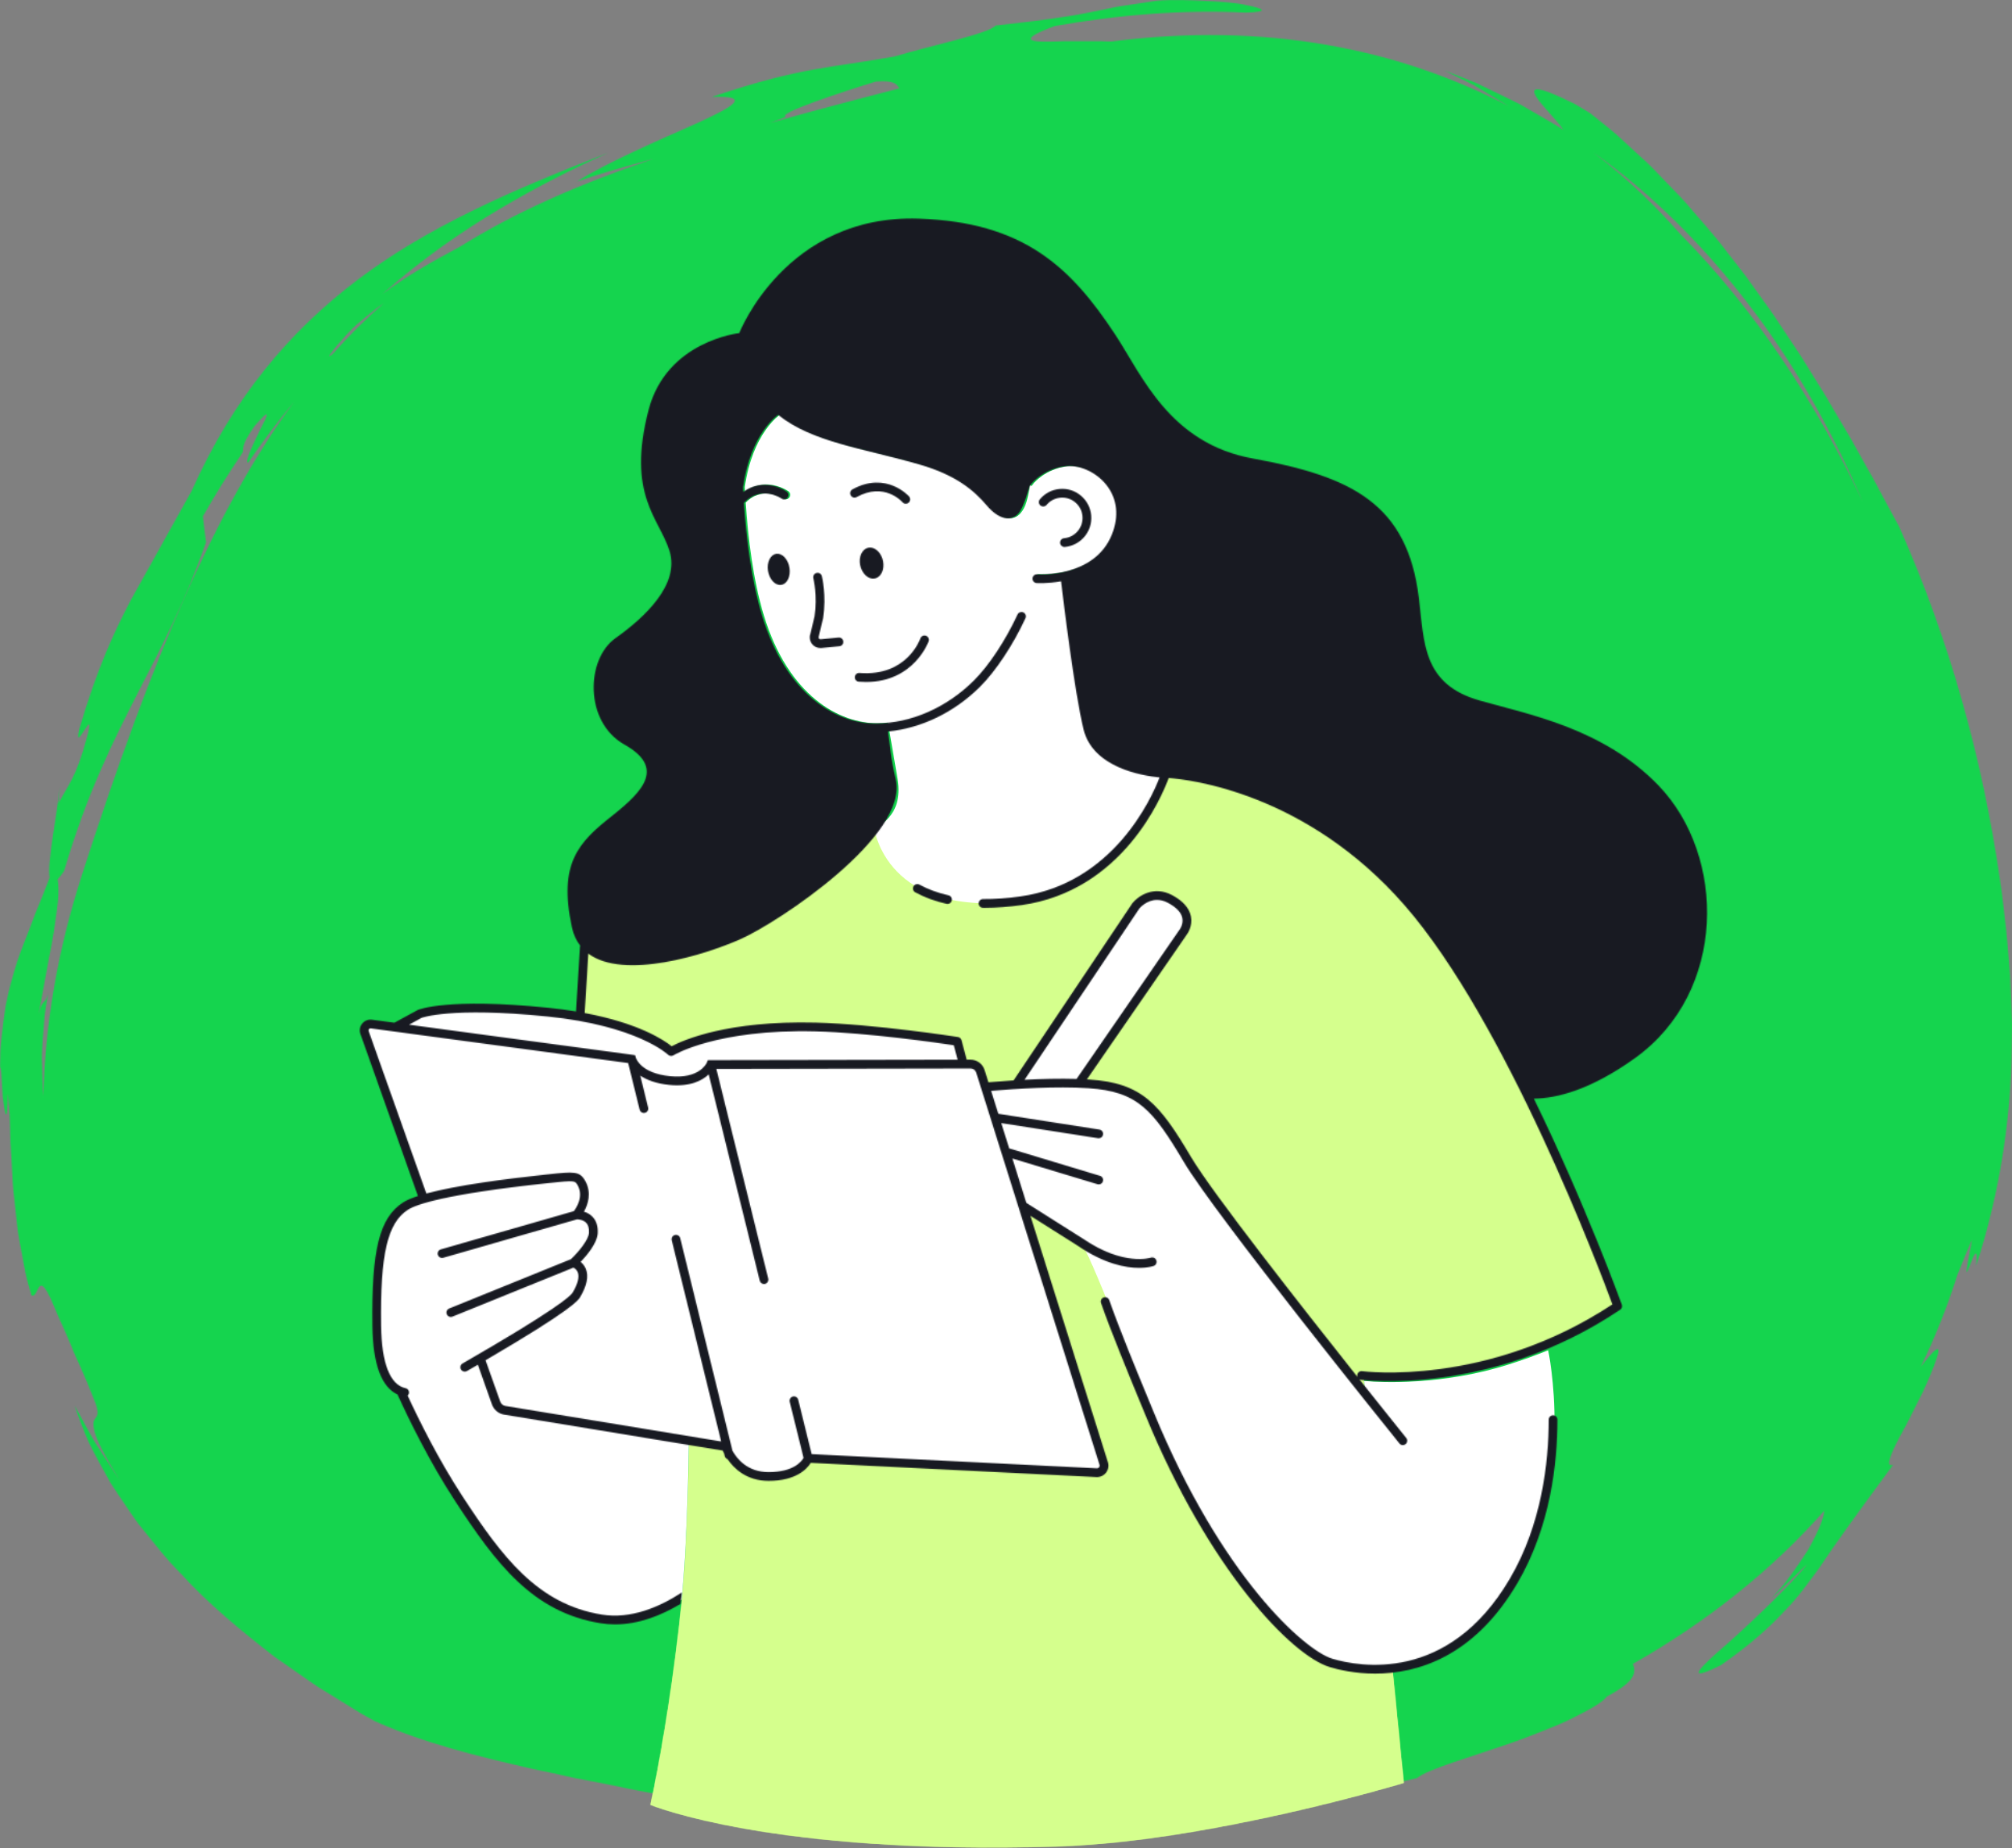
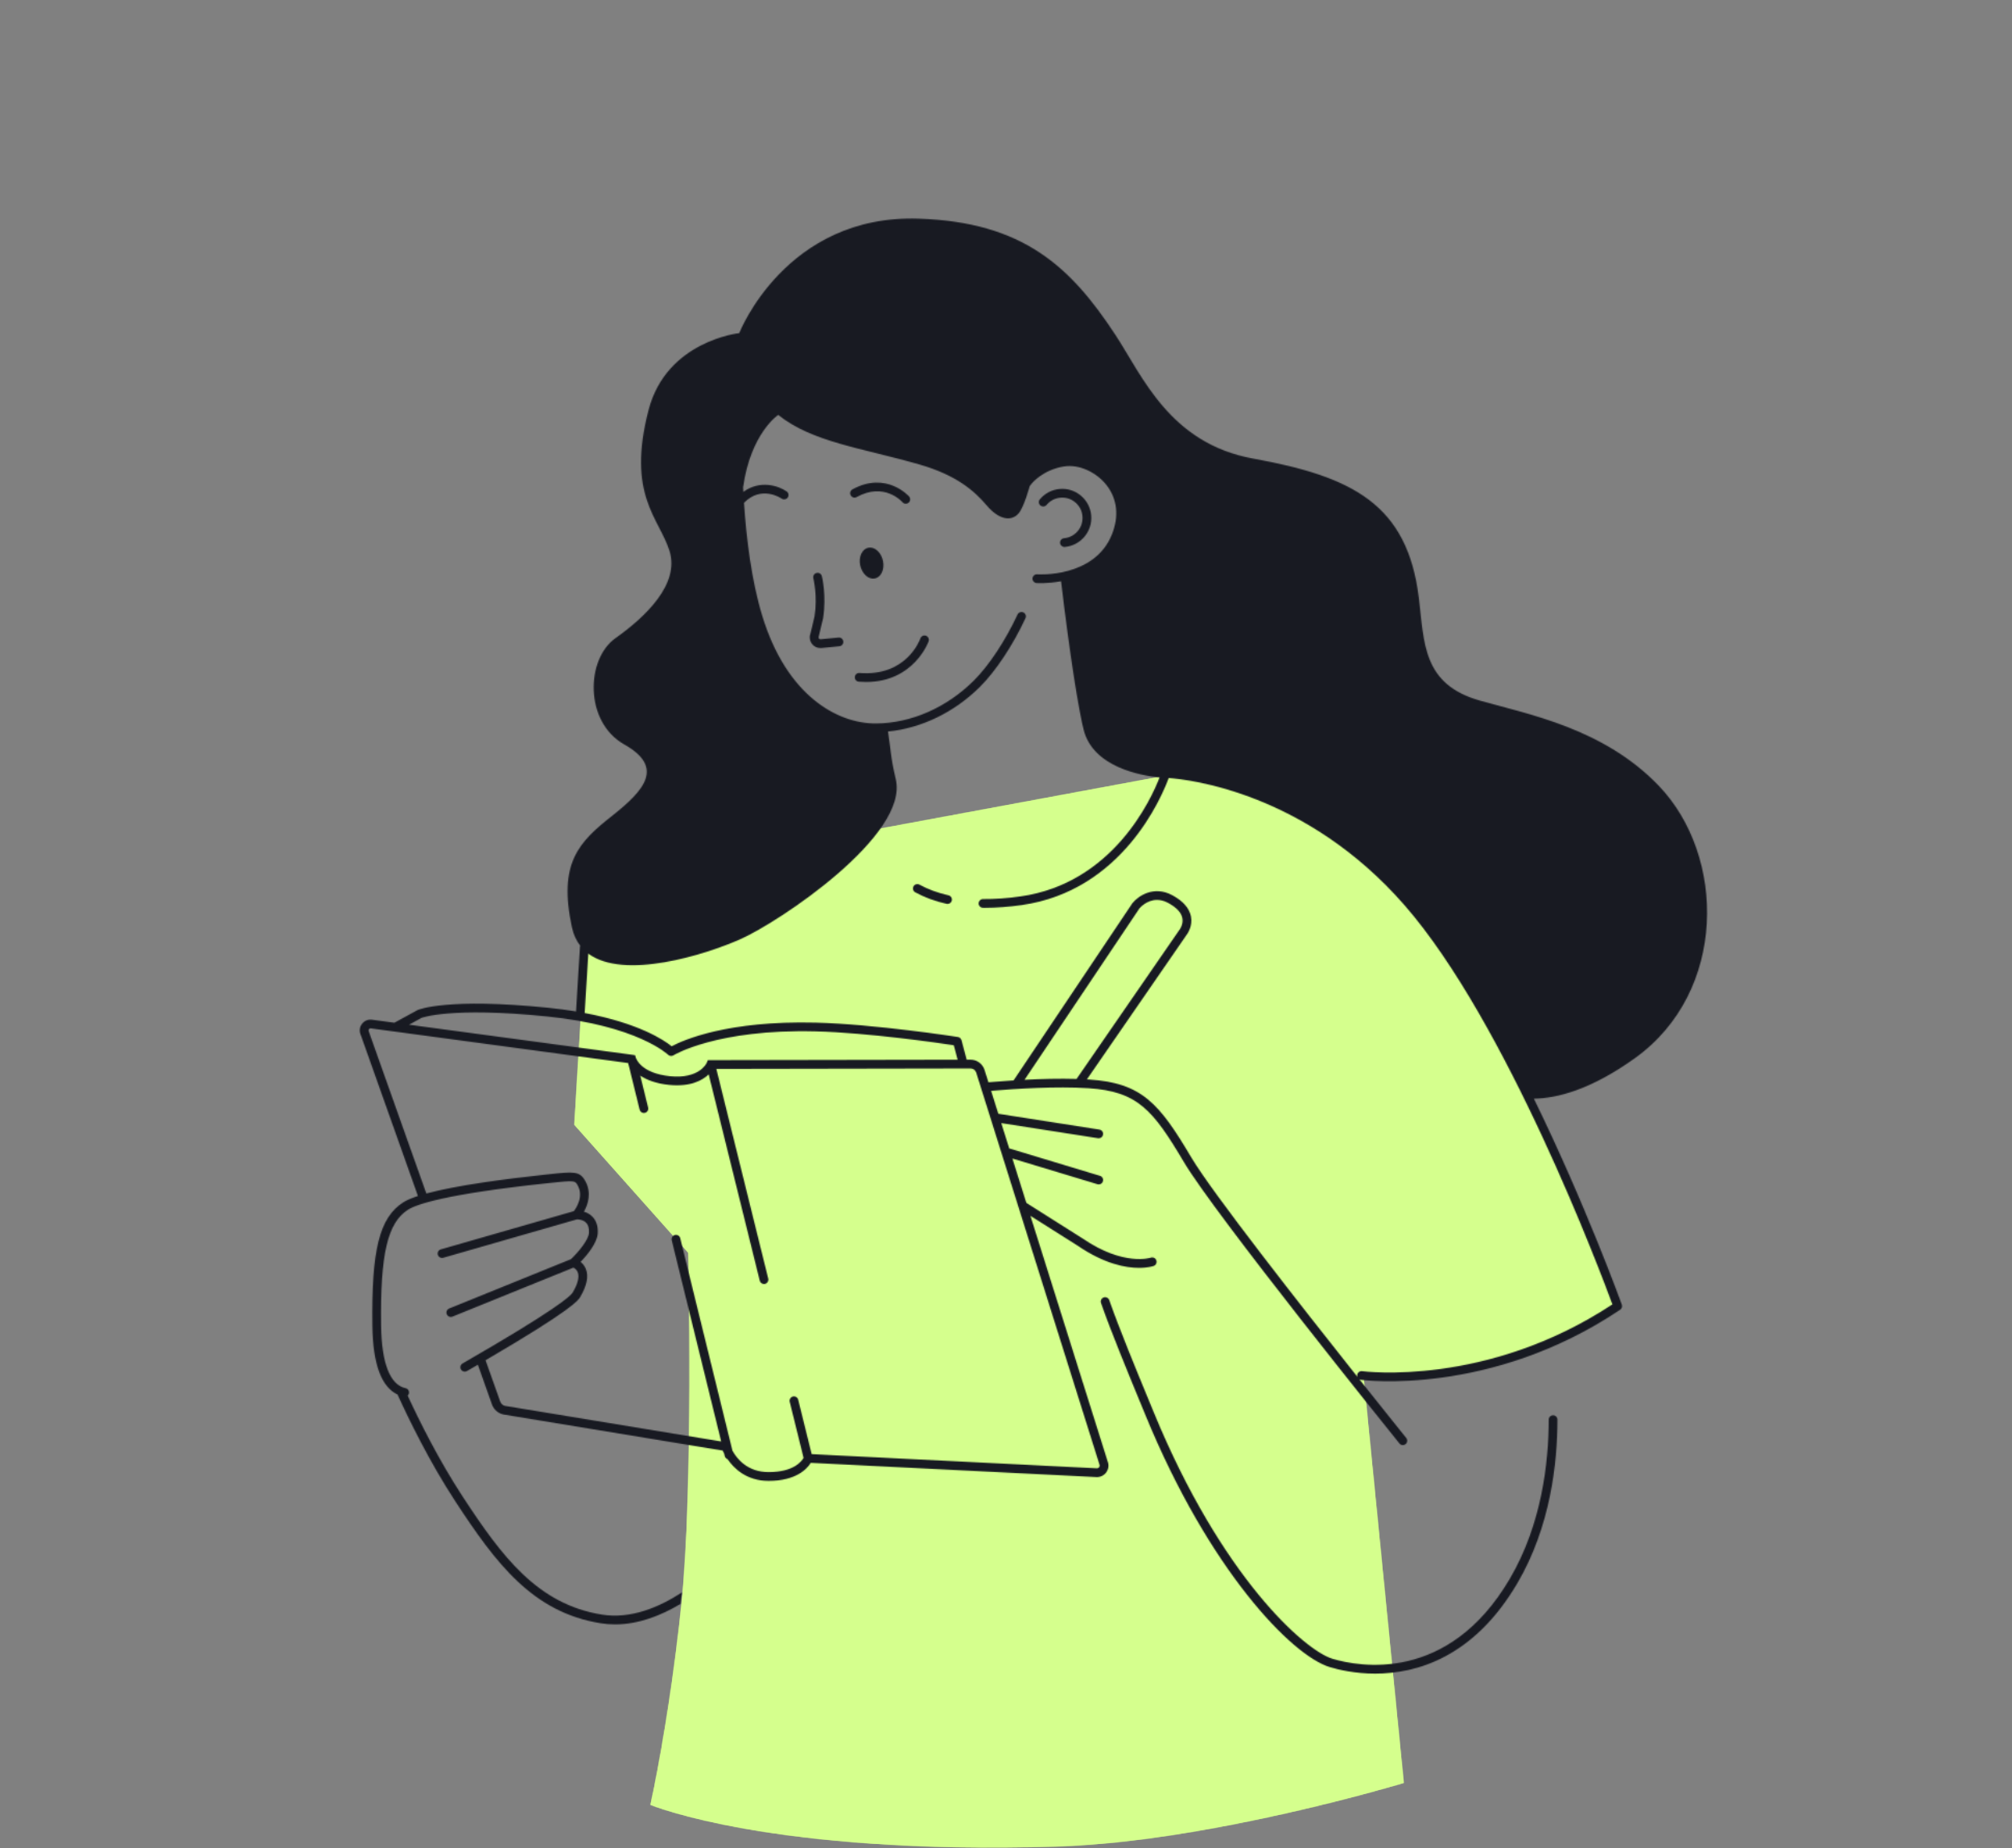
<svg xmlns="http://www.w3.org/2000/svg" width="1937" height="1779" viewBox="0 0 1937 1779" fill="none">
  <rect x="0" y="0" width="1937" height="1779" fill="#808080" stroke="none" />
  <mask id="mask0" style="mask-type:alpha" maskUnits="userSpaceOnUse" x="0" y="0" width="1937" height="1777">
-     <path fill-rule="evenodd" clip-rule="evenodd" d="M46.458 956.244C44.66 965.256 43.061 974.726 42.441 984.401C41.429 998.009 39.885 1011.66 40.488 1024.45C40.754 1035.85 41.014 1046.34 41.722 1055.32C43.343 985.657 55.664 914.491 78.398 843.772C146.654 631.474 208.254 488.875 282.767 387.246C267.27 405.843 252.658 425.288 238.949 445.368C234.926 445.362 244.205 426.726 250.75 412.996C257.793 399.604 261.793 390.88 245.001 410.247C231.142 430.305 235.153 430.371 233.759 435.333C220.221 455.425 207.33 475.986 195.352 497.007C196.336 505.393 197.094 513.58 198.378 521.922C178.599 578.512 156.69 620.338 132.794 666.86C109.032 713.305 83.482 764.325 61.739 838.423C59.288 842.074 57.236 844.663 55.487 846.439C56.334 851.5 56.621 858.321 55.747 867.907C55.338 872.991 54.375 878.766 53.435 885.543C52.605 892.358 51.421 900.064 49.805 908.821C46.187 926.251 42.591 948.234 37.307 975.816C41.456 959.259 43.127 968.973 46.458 956.244M1238.01 1724.5C1252.38 1719.68 1256.97 1716.51 1256.75 1714.21C1233.86 1718.73 1210.4 1722.74 1186.41 1726.23C1208.37 1725.09 1227.15 1724.13 1238.01 1724.5M1689.44 300.954C1646.03 242.909 1594.29 189.179 1533.88 146.767C1568.12 172.744 1595.47 200.199 1617.68 225.329C1689.81 298.31 1747.91 387.09 1793.07 482.524C1765.88 419.86 1732.12 357.893 1689.44 300.954M843.211 78.531C810.983 88.389 746.65 109.537 756.847 112.447C751.851 114.532 746.634 116.402 741.488 118.354C780.217 107.424 821.551 96.487 865.928 85.07C863.034 81.186 861.457 77.104 843.211 78.531M363.51 296.059C358.292 300.108 352.992 304.334 347.648 308.87C342.204 313.29 337.08 318.385 332.04 323.988C327.033 329.609 321.716 335.373 317.069 342.199C316.411 343.394 317.672 342.758 319.597 341.474C335.421 323.64 351.897 307.271 369.158 292.114C367.272 293.409 365.38 294.687 363.51 296.059M0.332 1013.65C0.454 1007.67 1.256 1002.12 1.732 996.815C2.855 986.227 4.094 976.829 5.427 968.293C8.719 951.327 12.758 937.863 16.72 924.996C21.041 912.212 26.274 900.225 31.519 886.025C34.014 878.889 37.34 871.432 40.687 863.073C42.961 857.42 45.318 851.329 47.763 844.785C45.146 829.357 56.073 778.99 57.39 757.433L56.538 773.033C65.34 755.779 73.135 748.875 83.338 711.104C93.828 673.167 70.425 728.994 76.206 702.27C93.844 642.245 109.773 608.882 125.579 578.308C142.465 548.011 158.255 519.671 184.634 472.33C224.436 383.119 278.639 318.901 344.648 269.065C377.717 244.117 413.839 223.008 453.486 203.508C493.171 183.953 536.519 166.124 585.345 147.145C551.795 162.368 517.614 179.467 481.453 200.908C445.359 222.405 407.278 248.415 368.079 283.077C391.322 265.763 416.506 251.496 441.69 238.109C441.613 238.187 441.535 238.259 441.458 238.336C495.418 204.41 557.007 177.492 629.412 152.837C600.41 160.709 574.429 168.21 555.474 174.715C584.935 155.996 636.732 133.918 671.648 118.302C706.498 102.453 724.318 91.788 685.275 93.304C731.555 77.787 759.163 71.298 783.368 66.934C807.595 62.508 828.459 60.307 861.416 54.338C893.727 44.359 952.04 32.515 958.431 24.616C990.503 21.009 1004.98 19.228 1023.61 16.302C1032.97 15.018 1043.28 13.176 1057.26 10.31C1064.28 9.055 1072.09 6.798 1081.39 5.592C1090.69 4.192 1101.26 2.599 1113.43 0.763C1130.25 -0.681 1147.07 0.232 1161.91 0.995C1176.76 1.731 1189.69 2.616 1199.03 4.779C1217.73 8.397 1222.03 11.422 1199.4 12.153C1137.57 9.143 1075.79 14.393 1015.28 25.114C973.927 40.625 995.687 40.907 1024.04 39.668C1040.43 39.789 1058.97 39.369 1069.73 39.977C1218.48 20.992 1345.5 46.549 1452.43 102.138C1450.65 101.082 1448.86 100.031 1447.09 98.935L1419.4 82.296L1390.44 67.736L1420.3 79.502L1449.21 93.437C1454 95.821 1458.89 98.011 1463.6 100.545L1477.48 108.588C1486.67 114.059 1496.16 119.071 1505.09 124.935C1498 114.629 1481.06 98.642 1477.61 90.555C1475.87 86.577 1477.49 84.724 1485.49 86.959C1489.49 88.082 1495.09 90.223 1502.66 93.652C1506.44 95.367 1510.71 97.397 1515.52 99.782C1520.16 102.415 1525.26 105.529 1530.94 109.014C1539.35 115.846 1547.89 122.39 1555.99 129.338C1563.85 136.551 1571.67 143.737 1579.47 150.901C1587.42 157.849 1594.63 165.51 1601.85 173.067C1609.03 180.667 1616.47 187.936 1623.36 195.675C1636.71 211.551 1650.78 226.553 1662.98 243.06C1669.22 251.181 1675.72 259.075 1681.8 267.278L1699.61 292.205C1705.75 300.364 1711.32 308.916 1716.92 317.474C1722.58 325.976 1728.25 334.501 1733.93 343.047C1739.33 351.76 1744.74 360.5 1750.17 369.273C1752.89 373.66 1755.75 377.969 1758.39 382.417L1766.2 395.87C1771.49 404.815 1776.8 413.804 1782.15 422.843C1787.26 432.009 1792.4 441.22 1797.57 450.491C1802.97 459.663 1807.94 469.111 1812.98 478.626C1818.11 488.107 1823.27 497.655 1828.48 507.28C1876.11 614.342 1908.77 729.674 1925.81 849.509C1928.08 864.467 1929.49 879.597 1931.33 894.687C1932.95 909.806 1933.91 925.046 1935.2 940.275C1936 955.614 1936.42 971.081 1937 986.521C1936.73 1002.01 1936.7 1017.53 1936.09 1033.07C1933.05 1095.24 1922.34 1157.86 1902.54 1218.2C1906.19 1175.44 1883.52 1270.2 1898.54 1193.23C1894.73 1202.06 1891.17 1210.45 1887.75 1219.09C1886.71 1221.89 1885.53 1224.7 1884.31 1227.53C1874.71 1258.01 1862.99 1287.39 1849.18 1315.6C1862.17 1298.89 1866.71 1295.66 1866.15 1301.09C1865.42 1306.8 1859.39 1322.27 1851.37 1339.55C1847.1 1348.08 1842.54 1357.14 1838.2 1365.8C1833.88 1374.48 1829.07 1382.36 1825.71 1389.35C1822.24 1396.26 1819.84 1402.07 1819.01 1405.79C1818.09 1409.44 1818.99 1411.17 1822.51 1410.12C1786.44 1459.16 1768.81 1483.3 1750.96 1510.02C1741.4 1522.71 1732.18 1536.6 1717.58 1551.31C1703.44 1566.55 1684.61 1583.51 1656.98 1602.8C1620.84 1620.82 1635.49 1605.82 1662.39 1582.73C1689.09 1559.05 1725.62 1523.7 1739.83 1505.9C1730.4 1513.95 1718.64 1526.91 1705.6 1538.53C1710.25 1533.3 1714.91 1528.24 1719.06 1522.9C1723.15 1517.48 1727.03 1512.13 1730.65 1506.95C1734.26 1501.77 1737.6 1496.74 1740.63 1491.98C1743.45 1487.01 1745.91 1482.26 1748.04 1477.88C1752.99 1467.84 1755.82 1459.7 1756.28 1454.28C1706.09 1511.07 1644.49 1560.51 1572.05 1601.68C1574.96 1609.97 1575.19 1618.17 1547.06 1633.08C1542.46 1639.13 1529.93 1645.88 1513.92 1653.91C1505.95 1658.03 1496.82 1661.77 1487.21 1665.52C1477.59 1669.26 1467.63 1673.38 1457.47 1676.91C1416.81 1691.17 1375.57 1702.57 1363.97 1711.7C1295.78 1727.14 1235.58 1742.32 1182.87 1751.38C1130.27 1760.32 1085.58 1764.04 1050.76 1754.74C1033.97 1758.43 1017.1 1762.67 1000.13 1765.93L948.975 1775.66C943.797 1776.03 938.724 1776.43 933.744 1776.65C928.759 1776.72 923.868 1776.79 919.077 1776.85C909.478 1776.9 900.25 1776.81 891.331 1776.59C882.407 1776.38 873.798 1776.04 865.444 1775.61C857.09 1774.99 848.99 1774.01 841.084 1773.11C825.283 1771.26 810.273 1769.16 795.573 1766.99C780.945 1764.16 766.582 1761.38 752.02 1758.57C726.659 1748.53 816.243 1754.74 747.66 1737.9C735.079 1736.01 718.277 1732.14 701.458 1729.31C693.048 1727.87 684.638 1726.61 676.777 1725.71C668.898 1724.85 661.689 1723.66 655.47 1723.46C651.813 1724.9 657.894 1728 665.811 1731.09C673.706 1734.3 683.587 1736.52 687.117 1737.85C670.541 1735.09 654.807 1731.26 639.448 1728.35C624.106 1725.39 609.196 1722.96 594.883 1719.66C580.526 1716.62 566.456 1714.12 552.73 1711.48C539.136 1708.36 525.775 1705.49 512.569 1702.77C460.225 1690.64 410.459 1678.83 361.252 1657.03C357.346 1654.88 353.395 1652.71 349.395 1650.52C345.44 1648.24 341.567 1645.69 337.583 1643.26C329.638 1638.37 321.544 1633.38 313.334 1628.32C304.98 1623.52 297.112 1617.61 288.952 1612.03C280.824 1606.37 272.625 1600.67 264.387 1594.93C232.657 1570.25 200.635 1544.13 174.122 1514.82C160.119 1500.92 148.412 1485.51 136.738 1471.23C130.724 1464.22 126.044 1456.41 120.954 1449.26C116.019 1441.99 111.211 1434.92 106.741 1428C98.635 1413.58 91.139 1400.17 85.136 1387.7C79.686 1374.91 75.233 1363.35 71.974 1353.31C78.773 1365.49 85.224 1377.85 92.339 1389.8C99.919 1401.49 107.366 1413.23 115.073 1424.78C99.322 1398.73 92.284 1385.03 90.724 1376.74C88.815 1368.63 90.751 1366.76 92.328 1364.55C93.905 1362.36 95.122 1359.83 91.913 1350.67C90.292 1346.09 87.454 1339.91 83.913 1330.84C82.049 1326.34 79.825 1321.2 77.18 1315.31C74.624 1309.39 71.221 1302.89 68.422 1295.1C63.592 1283.7 59.503 1274.44 56.029 1266.95C52.632 1259.46 50.496 1253.55 48.327 1249.22C44.184 1240.51 41.594 1237.65 39.724 1237.64C35.978 1237.59 35.154 1249.09 30.324 1246.98C28.382 1240.1 26.053 1232.71 24.366 1224.75C22.872 1216.75 21.306 1208.35 19.691 1199.7C18.922 1195.38 18.147 1191 17.361 1186.57C16.72 1182.14 16.332 1177.62 15.807 1173.1C14.827 1164.07 13.843 1154.97 12.863 1145.97C11.989 1136.96 11.862 1128 11.27 1119.34C10.905 1110.67 9.959 1102.27 9.909 1094.3C9.71 1078.34 8.847 1064.08 7.751 1052.81C6.811 1085.17 4.769 1072.72 2.634 1055.69C1.483 1038.74 0.935 1017.27 -7.04824e-05 1032.62C0.116 1025.92 0.227 1019.62 0.332 1013.65" fill="white" />
-   </mask>
+     </mask>
  <g mask="url(#mask0)">
    <rect width="2840.43" height="2840.43" rx="252.483" transform="matrix(-1 0 0 1 2369.25 -673.799)" fill="#15D44E" />
  </g>
  <path fill-rule="evenodd" clip-rule="evenodd" d="M1559.71 1259.05C1559.71 1259.05 1463.66 991.967 1357.32 870.42C1250.99 748.866 1123.8 746.416 1123.8 746.416L840.955 798.85C840.955 798.85 777.584 867.273 717.555 896.376C657.527 925.48 643.722 921.284 616.283 921.284C588.837 921.284 563.225 913.218 563.225 913.218L552.932 1082.7L662.703 1205.97C662.703 1205.97 667.846 1433.67 655.843 1546.67C643.833 1659.66 626.243 1737.36 626.243 1737.36C626.243 1737.36 742.528 1785.9 1017.38 1777.45C1164.82 1772.93 1351.42 1716.26 1351.42 1716.26L1312.73 1325.81C1312.73 1325.81 1434.5 1342.93 1559.71 1259.05" fill="#D5FF8D" />
  <mask id="mask1" style="mask-type:alpha" maskUnits="userSpaceOnUse" x="552" y="746" width="1008" height="1033">
    <path fill-rule="evenodd" clip-rule="evenodd" d="M1559.71 1259.05C1559.71 1259.05 1463.66 991.967 1357.32 870.42C1250.99 748.866 1123.8 746.416 1123.8 746.416L840.955 798.85C840.955 798.85 777.584 867.273 717.555 896.376C657.527 925.48 643.722 921.284 616.283 921.284C588.837 921.284 563.225 913.218 563.225 913.218L552.932 1082.7L662.703 1205.97C662.703 1205.97 667.846 1433.67 655.843 1546.67C643.833 1659.66 626.243 1737.36 626.243 1737.36C626.243 1737.36 742.528 1785.9 1017.38 1777.45C1164.82 1772.93 1351.42 1716.26 1351.42 1716.26L1312.73 1325.81C1312.73 1325.81 1434.5 1342.93 1559.71 1259.05" fill="white" />
  </mask>
  <g mask="url(#mask1)">
    <rect width="2815.18" height="2799.4" transform="matrix(-1 0 0 1 2345.56 -648.784)" fill="#D5FF8D" />
    <rect width="2815.18" height="2799.4" rx="252.483" transform="matrix(-1 0 0 1 2345.56 -648.784)" fill="#D5FF8D" />
  </g>
-   <path fill-rule="evenodd" clip-rule="evenodd" d="M1027.09 554.492C1027.09 554.492 1039.2 659.323 1049.14 700.805C1059.08 742.28 1124.19 744.398 1124.19 744.398C1124.19 744.398 1090.87 852.012 984.741 866.928C852.179 885.564 841.575 796.84 841.575 796.84C841.575 796.84 870.668 787.652 864.133 749.761C860.586 729.196 857.22 709.459 854.879 695.677C851.605 695.964 848.331 696.244 845.064 696.257C807.648 696.452 758.742 669.26 735.381 592.253C725.115 558.427 720.204 518.19 717.915 483.817C717.987 483.752 718.072 483.733 718.137 483.661C734.774 466.843 753.413 479.282 754.189 479.83C756.12 481.133 758.742 480.651 760.052 478.748C761.376 476.839 760.907 474.219 759.002 472.896C751.202 467.482 733.437 461.565 717.289 473.346C717.211 471.841 717.133 470.342 717.061 468.869C724.43 416.753 750.87 399.251 750.87 399.251C783.837 425.609 830.905 430.906 886.842 446.949C922.145 457.075 939.59 472.023 951.682 486.294C963.773 500.57 975.578 501.828 982.373 494.211C987.767 488.164 989.319 480.11 990.976 470.512C991.158 469.208 991.308 468.061 991.426 467.038L993.18 467.794L995.202 465.26C995.306 465.123 1006.04 451.901 1026.61 448.813C1040.46 446.695 1057.18 454.104 1067.16 466.752C1077.62 480.012 1079.45 496.993 1072.32 514.574C1055.36 556.381 1000.97 552.778 1000.43 552.7C998.026 552.543 996.082 554.257 995.9 556.577C995.886 556.74 996.004 556.857 996.01 557.013L1027.09 554.492Z" fill="white" />
-   <path fill-rule="evenodd" clip-rule="evenodd" d="M358.173 986.938L380.883 989.994L404.187 977.28C404.187 977.28 431.007 965.647 527.731 975.429C617.712 984.533 646.755 1013.44 646.755 1013.44C646.755 1013.44 687.969 987.309 785.92 989.76C843.407 991.193 922.475 1003.56 922.475 1003.56L928.326 1025.46L935.285 1025.45C939.609 1025.43 943.444 1028.24 944.742 1032.37L949.49 1047.45C957.552 1046.72 967.792 1045.9 979.127 1045.21L1094.49 873.284C1094.49 873.284 1108.13 856.021 1127.74 866.643C1154.35 881.039 1139.94 898.758 1139.94 898.758L1039.62 1044.02C1042.82 1044.14 1045.98 1044.29 1049.05 1044.49C1098.33 1047.66 1114.22 1066.72 1144.42 1117.54C1174.62 1168.36 1314.49 1346.24 1314.49 1346.24L1313.32 1329.27C1313.32 1329.27 1366.29 1335.2 1429.88 1319.82C1459.88 1312.56 1490.44 1299.85 1490.44 1299.85C1490.44 1299.85 1517.38 1422.99 1458.57 1523.05C1399.76 1623.1 1314.49 1611.46 1282.7 1601.93C1250.91 1592.4 1165.08 1517.76 1107.86 1362.12C1050.64 1206.48 1041.11 1196.95 1041.11 1196.95L985.487 1161.81L1063.61 1409.99C1065.03 1414.5 1061.52 1419.04 1056.79 1418.81L778.85 1405C778.85 1405 772.484 1422.47 740.695 1422.47C708.905 1422.47 699.429 1393.75 699.429 1393.75L663.113 1387.78C662.304 1441.87 660.374 1497.77 656.291 1539.78C634.076 1553.6 607.074 1564.03 579.4 1559.58C514.706 1549.19 479.832 1501.38 442.134 1443.78C416.932 1405.26 396.869 1363.76 386.297 1340.41C373.866 1335.48 363.626 1318.48 363.078 1277.4C362.119 1205.31 369.815 1175.52 390.98 1162.06C394.808 1159.62 400.841 1157.31 408.218 1155.15L351.312 995.051C349.753 990.62 353.542 986.143 358.173 986.938" fill="white" />
  <mask id="mask2" style="mask-type:alpha" maskUnits="userSpaceOnUse" x="346" y="210" width="1298" height="1402">
    <path fill-rule="evenodd" clip-rule="evenodd" d="M846.546 532.111C851.302 538.302 851.83 547.771 847.719 553.271C843.6 558.764 836.413 558.204 831.656 552.013C826.899 545.822 826.371 536.347 830.49 530.853C834.601 525.36 841.789 525.92 846.546 532.111" fill="#393F49" />
-     <path fill-rule="evenodd" clip-rule="evenodd" d="M742.39 557.544C738.154 551.093 737.998 541.618 742.044 536.391C746.091 531.165 752.809 532.155 757.045 538.613C761.274 545.065 761.43 554.54 757.384 559.766C753.337 564.993 746.625 563.996 742.39 557.544" fill="#393F49" />
    <path fill-rule="evenodd" clip-rule="evenodd" d="M808.089 622.113L791.29 623.743C790.834 623.795 790.378 623.821 789.935 623.821C786.638 623.821 783.719 622.446 781.783 619.943C779.574 617.069 779.02 613.12 780.187 610.181L784.168 593.401C787.205 573.682 783.08 556.823 783.034 556.66C782.474 554.399 783.842 552.105 786.097 551.538C788.352 550.952 790.645 552.333 791.212 554.595C791.401 555.344 795.813 573.206 792.444 595.011L788.228 612.664C787.948 613.394 788.045 614.241 788.462 614.789C788.599 614.971 788.99 615.492 790.424 615.356L807.275 613.72C809.646 613.518 811.653 615.193 811.875 617.506C812.103 619.826 810.402 621.892 808.089 622.113" fill="#393F49" />
    <path fill-rule="evenodd" clip-rule="evenodd" d="M833.743 656.505C831.508 656.505 829.194 656.413 826.809 656.224C824.483 656.042 822.75 654.002 822.932 651.689C823.121 649.369 825.154 647.629 827.474 647.818C872.696 651.356 885.533 616.075 886.061 614.57C886.83 612.38 889.241 611.247 891.431 611.983C893.62 612.752 894.786 615.143 894.03 617.34C893.887 617.75 879.949 656.505 833.743 656.505" fill="#393F49" />
    <path fill-rule="evenodd" clip-rule="evenodd" d="M872.037 484.92C870.864 484.92 869.692 484.432 868.857 483.48C868.16 482.666 851.199 463.852 824.73 478.495C822.69 479.616 820.123 478.873 818.996 476.84C817.868 474.8 818.611 472.232 820.651 471.105C853.225 453.139 875.009 477.706 875.23 477.954C876.749 479.713 876.547 482.359 874.8 483.884C874.005 484.581 873.015 484.92 872.037 484.92" fill="#393F49" />
    <path fill-rule="evenodd" clip-rule="evenodd" d="M1062.54 1248.94C1064.72 1248.17 1067.15 1249.33 1067.91 1251.54C1077.21 1278.2 1093.85 1318.55 1106.01 1348.02L1110.69 1359.37C1175.9 1517.92 1256.1 1588.76 1282.67 1596.74C1307.73 1604.25 1394.12 1620.92 1453.52 1519.76C1484.42 1467.15 1490.94 1407.45 1490.97 1366.62C1490.97 1364.29 1492.86 1362.4 1495.19 1362.4V1362.4C1497.51 1362.4 1499.4 1364.29 1499.4 1366.63C1499.37 1408.5 1492.65 1469.79 1460.8 1524.03C1418.74 1595.65 1363.57 1611.07 1323.89 1611.07C1304.58 1611.07 1288.94 1607.42 1280.25 1604.81C1243.44 1593.76 1164.06 1511.31 1102.89 1362.57L1098.22 1351.24C1086.02 1321.68 1069.33 1281.2 1059.95 1254.31C1059.18 1252.11 1060.34 1249.71 1062.54 1248.94" fill="#393F49" />
    <path fill-rule="evenodd" clip-rule="evenodd" d="M354.915 992.502L410.452 1148.9C439.299 1141.08 485.864 1134.92 524.674 1130.77L528.304 1130.38C552.31 1127.79 558.011 1127.18 563.4 1136.74C569.942 1148.37 565.909 1159.73 562.175 1166.38C564.801 1167.17 567.714 1168.57 570.157 1171.01C574.041 1174.88 575.82 1180.29 575.468 1187.09C574.96 1196.7 564.912 1208.55 558.982 1214.75C560.911 1216.32 562.762 1218.48 563.948 1221.37C566.86 1228.47 565.042 1237.64 558.539 1248.61C556.78 1251.59 551.638 1260.27 467.462 1309.42L481.583 1349.18C482.339 1351.33 484.189 1352.94 486.281 1353.36L694.297 1387.59L646.69 1193.92C646.136 1191.66 647.518 1189.38 649.779 1188.82C652.027 1188.27 654.327 1189.65 654.874 1191.91L705.166 1396.52C709.35 1404.09 719.496 1417.1 739.969 1417.1C764.047 1417.1 771.781 1406.69 773.619 1403.39L760.274 1349.43C759.713 1347.17 761.088 1344.89 763.35 1344.33C765.617 1343.78 767.891 1345.15 768.452 1347.4L781.419 1399.79L1055.98 1413.44C1057.05 1413.48 1057.89 1412.77 1058.14 1412.45C1058.39 1412.13 1058.92 1411.26 1058.56 1410.1L939.801 1032.49C939.052 1030.12 936.882 1028.52 934.393 1028.52H934.38L689.651 1028.96L739.598 1230.79C740.158 1233.05 738.777 1235.34 736.516 1235.9C736.177 1235.98 735.838 1236.02 735.499 1236.02C733.603 1236.02 731.883 1234.73 731.414 1232.82L682.275 1034.25C676.241 1039.99 664.76 1046.4 644.266 1044.37C631.26 1043.06 622.443 1039.44 616.403 1035.41L623.968 1066.17C624.522 1068.43 623.147 1070.71 620.879 1071.27C620.541 1071.36 620.202 1071.39 619.869 1071.39C617.98 1071.39 616.253 1070.11 615.784 1068.19L604.752 1023.33L357.084 989.954C356.14 989.804 355.534 990.306 355.266 990.619C354.999 990.938 354.595 991.603 354.915 992.502M975.813 1040.02L1090.12 869.535C1095.59 862.608 1110.69 852.064 1128.67 861.8C1138.96 867.371 1144.98 874.22 1146.56 882.138C1148.42 891.535 1143.18 898.905 1142.24 900.117L1046.38 1039.06C1047.01 1039.09 1047.68 1039.1 1048.31 1039.14C1099.66 1042.45 1116.15 1062.37 1146.94 1114.25C1166.84 1147.77 1252.24 1256.69 1306.91 1325.52C1306.68 1324.89 1306.54 1324.22 1306.64 1323.51C1306.96 1321.21 1309.07 1319.6 1311.4 1319.93C1312.62 1320.08 1431.14 1335.54 1552.29 1255.64C1541.18 1225.47 1450.47 983.954 1352.16 871.379C1257.49 762.949 1144.8 750.346 1125.13 748.958C1118.5 767.015 1080.6 857.629 983.456 871.288C971.108 873.028 959.275 873.907 948.243 873.907C947.598 873.907 946.953 873.901 946.314 873.894C943.988 873.875 942.124 871.972 942.144 869.639C942.163 867.326 944.047 865.462 946.36 865.462H946.399C957.535 865.553 969.629 864.719 982.277 862.94C1071.29 850.422 1108.16 769.563 1116.34 748.391C1099.61 746.781 1051.97 738.974 1043.11 701.96C1034.26 665.043 1023.94 580.112 1021.51 559.578C1008.31 561.943 998.144 561.298 997.89 561.272C995.57 561.09 993.837 559.063 994.019 556.743C994.195 554.417 996.143 552.703 998.541 552.866C999.076 552.944 1053.42 556.548 1070.36 514.73C1077.49 497.149 1075.66 480.173 1065.22 466.905C1055.25 454.256 1038.54 446.847 1024.7 448.971C1004.15 452.06 993.42 465.282 993.315 465.419L991.302 467.947C991.302 467.947 985.893 488.325 980.498 494.372C973.708 501.99 961.914 500.733 949.839 486.455C937.758 472.177 920.321 457.228 885.049 447.107C829.16 431.057 782.132 425.765 749.193 399.406C749.193 399.406 722.776 416.903 715.413 469.023C715.485 470.502 715.563 472.001 715.641 473.5C731.775 461.718 749.532 467.641 757.318 473.05C759.221 474.379 759.69 476.993 758.374 478.908C757.058 480.811 754.438 481.294 752.51 479.984C751.734 479.436 733.117 466.996 716.495 483.822C716.429 483.887 716.338 483.913 716.266 483.972C718.554 518.354 723.46 558.594 733.717 592.415C757.058 669.435 805.923 696.623 843.306 696.434C877.034 696.245 911.368 681.204 937.498 655.177C952.081 640.651 967.824 616.866 979.605 591.561C980.583 589.457 983.085 588.538 985.209 589.522C987.321 590.499 988.233 593.008 987.249 595.12C975.07 621.277 958.695 645.962 943.454 661.153C918.725 685.779 886.991 701.028 854.905 704.175C857.068 717.241 857.388 729.505 862.36 749.942C875.509 803.932 750.053 887.703 712.481 904.242C678.205 919.322 600.839 943.531 566.374 918.006L562.908 975.169C615.161 984.996 639.336 1001.29 646.628 1007.17C657.464 1001.4 699.969 982.279 785.253 984.403C842.303 985.831 921.442 998.127 922.23 998.251C923.879 998.512 925.221 999.718 925.651 1001.33L930.662 1020.1L934.37 1020.09H934.396C940.58 1020.09 945.988 1024.06 947.852 1029.97L951.579 1041.83C958.552 1041.23 966.755 1040.6 975.813 1040.02M1036.43 1038.61L1135.36 895.229L1135.54 894.994C1135.58 894.942 1139.53 889.853 1138.26 883.694C1137.16 878.383 1132.58 873.515 1124.64 869.214C1120.75 867.103 1117.14 866.301 1113.9 866.301C1103.69 866.301 1097.13 874.258 1096.93 874.499L986.357 1039.43C1002.49 1038.59 1020.04 1038.12 1036.43 1038.61M526.778 978.492C433.518 969.037 405.857 979.848 405.792 979.848L393.796 986.397L608.732 1015.35L608.804 1015.36C608.824 1015.36 608.837 1015.37 608.85 1015.37L611.43 1015.77L612.219 1018.37C612.408 1018.97 617.034 1033.17 645.112 1035.98C673.067 1038.78 680.117 1023.72 680.384 1023.11L681.466 1020.54L921.94 1020.11L918.219 1006.17C903.864 1004.01 835.607 994.1 785.041 992.835C690.094 990.476 648.774 1015.61 648.37 1015.87C646.709 1016.9 644.545 1016.67 643.151 1015.3C642.864 1015.02 613.659 987.29 526.778 978.492M348.825 985.179C351.23 982.344 354.814 981.041 358.365 981.627L379.686 984.495L402.088 972.276C403.229 971.781 430.994 960.318 527.616 970.099C537.273 971.077 546.24 972.282 554.554 973.651L558.347 911.157C558.36 910.863 558.51 910.616 558.581 910.342C554.913 905.572 552.15 899.811 550.632 892.786C537.208 830.709 557.337 810.579 589.214 785.412C621.091 760.244 639.545 738.433 600.956 716.622C562.374 694.811 564.048 634.415 592.57 614.278C621.091 594.149 654.643 562.269 644.576 530.39C634.515 498.517 603.035 476.38 624.447 394.492C641.826 328.029 711.679 320.678 711.679 320.678C711.679 320.678 756.315 206.122 884.665 210.475C984.682 213.864 1030.42 256.164 1073.93 322.516C1099.84 362.026 1126.14 426.945 1206.58 441.47C1302.34 458.766 1355.02 485.588 1365.96 575.693C1371.22 619.029 1369.46 658.794 1424.79 674.427C1472.04 687.786 1543.84 701.197 1596.77 756.217C1661.94 823.97 1662.9 954.864 1573.99 1018.62C1531.55 1049.05 1499.08 1057.29 1476.7 1057.6C1526.53 1159.57 1560.78 1254.3 1561.36 1255.89C1562.01 1257.71 1561.34 1259.74 1559.74 1260.81C1434.85 1344.65 1311.45 1328.45 1310.23 1328.27C1309.66 1328.19 1309.12 1328 1308.65 1327.72C1334.6 1360.37 1353.25 1383.53 1353.82 1384.23C1355.28 1386.05 1355 1388.7 1353.18 1390.16C1352.4 1390.79 1351.47 1391.1 1350.53 1391.1C1349.31 1391.1 1348.08 1390.56 1347.26 1389.53C1340.02 1380.55 1169.68 1169.06 1139.7 1118.55C1109.94 1068.44 1095.29 1050.63 1047.77 1047.56C1016.92 1045.58 978.348 1048.03 954.173 1050.08L961.145 1072.23C961.282 1072.24 961.412 1072.2 961.549 1072.21L1058.44 1087.36C1060.74 1087.72 1062.32 1089.88 1061.95 1092.18C1061.63 1094.25 1059.83 1095.74 1057.79 1095.74C1057.58 1095.74 1057.36 1095.72 1057.14 1095.69L963.941 1081.13L971.636 1105.6C971.832 1105.63 972.021 1105.6 972.21 1105.66L1059.01 1131.9C1061.24 1132.57 1062.5 1134.92 1061.82 1137.15C1061.27 1138.98 1059.6 1140.15 1057.79 1140.15C1057.38 1140.15 1056.97 1140.09 1056.57 1139.97L974.653 1115.21L988.096 1157.93L1042.35 1192.24C1042.37 1192.26 1042.38 1192.28 1042.4 1192.29C1042.42 1192.31 1042.45 1192.31 1042.48 1192.32C1081.71 1219.12 1107.53 1210.79 1107.86 1210.68C1110.07 1209.9 1112.45 1211.06 1113.23 1213.24C1114.01 1215.44 1112.87 1217.85 1110.67 1218.63C1110.18 1218.8 1105.22 1220.49 1096.61 1220.49C1083.94 1220.49 1063.4 1216.83 1037.72 1199.29V1199.28L992.006 1170.38L1066.61 1407.57C1067.69 1411.01 1067.01 1414.76 1064.81 1417.61C1062.61 1420.46 1059.17 1422.03 1055.56 1421.87L780.556 1408.19C777.082 1413.81 766.637 1425.53 739.973 1425.53C718.893 1425.53 706.727 1413.8 700.419 1404.63C699.142 1404.17 698.106 1403.1 697.761 1401.68L697.174 1399.3C696.594 1398.2 696.099 1397.19 695.734 1396.38L484.772 1361.66C479.631 1360.63 475.363 1356.92 473.636 1352L460.05 1313.73C456.655 1315.7 453.182 1317.72 449.546 1319.81C447.526 1320.96 444.952 1320.27 443.786 1318.26C442.626 1316.24 443.323 1313.66 445.336 1312.5C535.123 1260.83 549.341 1247.6 551.29 1244.31C556.262 1235.93 557.956 1229.14 556.19 1224.67C555.18 1222.12 553.238 1220.86 552.026 1220.26L435.588 1267.43C435.073 1267.64 434.533 1267.74 434.005 1267.74C432.343 1267.74 430.766 1266.74 430.102 1265.11C429.228 1262.94 430.264 1260.49 432.428 1259.61L549.68 1212.11C556.418 1205.74 566.687 1193.65 567.046 1186.65C567.274 1182.37 566.329 1179.13 564.244 1177.02C561.312 1174.06 556.77 1173.82 555.506 1173.78L426.72 1210.79C426.322 1210.9 425.931 1210.95 425.547 1210.95C423.716 1210.95 422.028 1209.75 421.5 1207.9C420.855 1205.66 422.145 1203.33 424.387 1202.69L552.456 1165.89C554.861 1162.73 562.146 1151.71 556.053 1140.88C553.59 1136.52 553.388 1136.16 529.213 1138.76L525.57 1139.15C428.329 1149.57 400.668 1159.49 392.835 1164.48C373.026 1177.09 365.995 1207.37 366.914 1276.2C367.396 1312.37 375.528 1333.14 390.431 1336.29C392.712 1336.77 394.165 1339.01 393.689 1341.28C393.507 1342.14 393.044 1342.84 392.458 1343.41C403.515 1367.37 422.263 1405.21 445.213 1440.31C483.443 1498.79 517.608 1544.31 579.492 1554.26C607.121 1558.7 634.293 1547.35 656.409 1532.97L655.138 1543.97C636.574 1555.08 614.914 1563.69 592.12 1563.69C587.507 1563.69 582.841 1563.34 578.15 1562.58C512.857 1552.09 477.539 1505.17 438.149 1444.93C413.453 1407.15 393.539 1366.21 382.729 1342.43C367.155 1335.13 358.971 1313.01 358.482 1276.32C357.511 1203.12 365.311 1172 388.307 1157.36C391.617 1155.26 396.458 1153.24 402.369 1151.31L346.968 995.312C345.736 991.806 346.427 988.02 348.825 985.179" fill="#393F49" />
    <path fill-rule="evenodd" clip-rule="evenodd" d="M824.075 259.505C826.199 259.648 828.708 260.221 827.796 261.785C825.567 260.997 825.241 261.596 822.778 260.697C821.11 261.036 820.087 261.981 820.517 262.391C819.833 262.215 818.113 263.441 816.992 262.926C818.699 261.16 821.429 260.358 824.453 260.365C824.974 259.909 824.283 259.713 824.075 259.505" fill="white" />
    <path fill-rule="evenodd" clip-rule="evenodd" d="M912.214 870.186C911.914 870.186 911.595 870.153 911.282 870.081C900.244 867.599 890.098 863.865 881.132 858.977C879.092 857.863 878.33 855.308 879.451 853.255C880.565 851.216 883.119 850.453 885.172 851.574C893.447 856.084 902.85 859.544 913.139 861.857C915.413 862.366 916.834 864.62 916.326 866.895C915.883 868.856 914.143 870.186 912.214 870.186" fill="#393F49" />
    <path fill-rule="evenodd" clip-rule="evenodd" d="M1020.09 470.705C1027.53 470.001 1034.82 472.295 1040.56 477.091C1046.31 481.887 1049.84 488.632 1050.52 496.087C1051.91 511.479 1040.53 525.132 1025.14 526.52C1025.01 526.526 1024.88 526.533 1024.75 526.533C1022.59 526.533 1020.76 524.884 1020.56 522.701C1020.35 520.381 1022.06 518.328 1024.38 518.12C1035.14 517.142 1043.09 507.608 1042.12 496.85C1041.65 491.636 1039.18 486.918 1035.16 483.569C1031.14 480.206 1026.07 478.623 1020.85 479.105C1015.63 479.574 1010.92 482.044 1007.57 486.058C1006.09 487.85 1003.43 488.085 1001.63 486.599C999.846 485.107 999.605 482.448 1001.1 480.662C1005.89 474.915 1012.64 471.376 1020.09 470.705" fill="#393F49" />
  </mask>
  <g mask="url(#mask2)">
    <rect width="2840.43" height="2834.12" rx="252.483" transform="matrix(-1 0 0 1 2385.65 -682.263)" fill="#181A22" />
  </g>
  <mask id="mask3" style="mask-type:alpha" maskUnits="userSpaceOnUse" x="578" y="251" width="1031" height="695">
    <path fill-rule="evenodd" clip-rule="evenodd" d="M1530.73 766.937C1531.21 766.755 1531.16 766.227 1530.4 765.771C1530.66 766.26 1528.79 765.354 1527.51 764.956C1528.42 765.517 1529.54 766.208 1530.73 766.937M1536.56 770.923C1536.21 770.636 1535.76 770.212 1534.86 769.619L1534.85 769.639C1535.6 770.115 1536.19 770.603 1536.56 770.923M1547.68 769.577L1547.73 769.792C1547.76 769.531 1547.77 769.264 1547.64 768.971C1546.6 767.96 1546.08 767.85 1545.78 767.921C1546.29 768.364 1546.89 768.886 1547.68 769.577M834.37 261.383C837.397 261.643 838.36 260.131 838.438 259.688L836.277 259.877C837.931 257.056 844.817 258.385 849.049 257.681L846.972 256.234L851.6 256.958C852.466 256.358 852.974 255.283 850.806 255.368C853.774 254.038 853.618 255.472 856.163 254.253C856.443 254.071 856.3 254.006 856.014 253.967L859.125 254.162C858.487 253.862 859.496 252.878 857.647 253.328C863.05 251.797 866.591 253.608 868.564 252.285L868.101 252.194C875.769 252.487 868.935 253.452 874.676 254.736L878.445 251.412L879.213 252.663C879.994 252.553 881.556 252.481 881.263 251.979C884.192 252.957 880.768 252.52 882.461 253.406C886.269 252.364 892.83 254.299 893.807 252.285C895.102 253.308 890.142 252.917 894.139 253.732C895.454 251.503 898.747 254.599 902.269 253.954C901.344 252.702 897.986 252.917 901.559 252.311C903.421 254.488 908.361 252.624 911.245 253.432C911.128 254.97 917.39 255.374 922.103 256.886C921.992 256.638 924.335 256.801 927.226 257.349C930.077 258.033 933.527 258.906 935.811 259.336L935.766 259.056C936.111 260.868 940.784 261.8 943.831 263.468C944.026 262.595 943.649 261.845 941.995 260.907C943.043 261.194 944.013 261.702 945.015 262.132C945.536 262.907 946.369 263.566 948.225 264.582L947.919 263.181C951.857 265.104 955.43 267.801 960.677 269.743C960.417 270.845 955.541 270.18 960.163 273.771C960.625 273.367 961.289 272.604 960.091 271.607C960.488 271.933 961.386 272.943 962.376 273.243L960.84 271.184C963.209 272.096 961.575 272.585 963.346 273.53C963.723 272.78 964.921 273.777 964.999 273.054C964.596 272.721 963.32 272.454 962.805 271.77C964.843 272.806 967.466 273.79 968.586 273.725C968.169 274.031 968.006 274.683 969.386 275.634C973.071 277.902 971.189 275.543 973.604 276.488C974.229 277.453 976.872 278.495 976.176 279.636C977.178 280.405 977.699 280.079 978.278 280.098C979.743 281.923 986.493 286.661 983.674 286.152L983.167 285.872L983.42 286.139C988.647 291.268 995.385 295.458 1000.16 301.017L1000.45 300.723C1003.23 304.073 1007.06 307.735 1008.33 310.7C1009.17 311.645 1010.86 312.466 1010.88 311.724C1012.79 314.434 1012.69 314.988 1016.27 318.188C1014.69 315.19 1017.49 318.644 1014.49 315.249C1017.51 318.292 1018.67 318.599 1020.71 322.867C1020.54 320.984 1023.8 324.49 1024.83 326.282L1022.35 324.444C1023.67 326.308 1025 327.8 1026.34 329.325L1026.74 327.592C1033.59 333.359 1034.26 341.752 1040.56 345.284C1041.18 347.721 1037.13 341.935 1037.47 344.281C1040.06 347.35 1044.2 349.468 1044.96 350.478C1048.9 354.42 1046.41 355.822 1050.26 360.129C1049.43 359.829 1047.94 360.07 1050.11 363.804C1052.63 366.932 1054.72 366.548 1053.54 364.261C1053.01 363.459 1052.6 363.179 1052.49 363.309C1051.87 362.156 1051.03 360.657 1052.41 361.615L1052.32 362.338C1053.91 363.641 1057.13 368.144 1057.03 366.607C1058.42 369.35 1057.13 368.144 1055.59 366.476C1059.21 370.223 1060.34 372.986 1063.82 377.02C1063.11 376.486 1062.18 376.199 1062.67 376.883C1067.71 382.826 1063.9 380.194 1066.82 384.56C1069.21 386.502 1067.66 382.624 1070.27 387.238C1072.6 389.513 1071.74 386.991 1071.31 385.726C1073.39 390.145 1077.1 392.556 1078.96 394.537L1077.72 392.321C1078.47 393.644 1079.24 394.602 1080.02 395.579L1078.34 395.071C1079.39 396.12 1080.18 397.098 1080.48 396.818C1080.92 398.414 1078.45 396.928 1079.63 399.854C1081.26 401.086 1082.95 404.918 1084.4 404.612C1080.19 400.037 1085.86 404.305 1082.77 400.069C1083.27 400.956 1084.04 401.914 1085.1 402.963C1085.35 403.048 1085.18 402.63 1084.99 402.266C1089.58 406.143 1085.53 405.335 1089.52 410.007C1089.59 408.926 1091.53 410.164 1092.05 411.024C1090.44 409.167 1090.34 410.939 1091.38 413.038C1094.38 415.651 1093.84 416.576 1095.24 418.101L1093.5 416.491C1093.46 417.599 1094.8 419.052 1096.53 421.203C1097.12 420.988 1095.12 419.105 1095.98 419.652C1097.09 422.78 1101.68 423.783 1103.92 427.504C1105.62 428.593 1105.06 426.67 1106.48 427.693C1109.15 431.721 1110.85 430.574 1113.82 434.64C1112.1 434.353 1112.08 433.995 1113.91 437.175L1108.56 430.9L1111.29 435.65C1109.51 433.91 1108 431.512 1106.82 430.587C1108.03 432.933 1108.03 432.581 1106.58 432.327C1110.07 433.65 1110.78 437.71 1114.3 439.756L1115.92 437.859C1121.08 440.896 1122.67 445.992 1129.05 450.28L1126.88 449.061C1127.04 450.469 1130.45 452.15 1132.11 454.034C1132.44 453.232 1133.83 453.982 1134.96 454.236C1134.46 454.679 1139.47 457.481 1139.04 459.24L1142.42 460.368C1147.65 463.554 1146.93 466.22 1152.05 469.289C1151.03 467.543 1153.59 468.507 1150.62 465.803C1152.27 466.865 1153.82 467.719 1153.57 468.201C1154.82 468.318 1157.74 471.876 1159.71 472.085C1160.26 472.808 1160.06 473.746 1162.05 474.737C1162.35 474.698 1162.24 474.366 1162.24 474.366C1162.05 474.737 1165.11 476.399 1162.94 476.366C1169.48 476.816 1178.4 483.834 1184.27 483.124C1188.2 484.864 1193.19 486.232 1196.96 487.177C1196.76 486.891 1197.03 486.773 1196.29 486.728C1201.68 486.832 1199.1 489.764 1205.34 489.738C1208.61 488.696 1202.2 488.709 1204.2 488.389C1205.41 485.744 1211.3 489.452 1215.82 488.246L1214.8 487.992C1218.13 487.36 1222.64 489.745 1227.94 490.025C1227.94 490.025 1227.71 489.764 1227.96 489.614C1231.41 491.387 1238.07 493.153 1243.01 494.332C1241.66 493.016 1240.84 493.388 1242 492.482C1244.22 493.055 1241.03 494.02 1245.41 495.219C1246.96 495.017 1250.27 495.356 1250.99 494.339L1246.79 493.179C1249.3 492.28 1252.24 494.652 1254.51 494.978L1254.4 494.274C1260.87 496.079 1260.34 498.014 1267.1 500.282L1266.23 500.491C1269.23 503.423 1269.72 500.575 1272.72 503.449L1274.47 502.459C1276.66 503.984 1281.99 507.744 1285.56 510.702C1284.79 509.484 1283.33 507.998 1281.74 506.512C1280 505.222 1278.25 503.912 1276.84 502.863C1278.01 503.43 1279.98 504.433 1281.76 505.456C1283.47 506.59 1284.92 507.874 1285.28 508.565C1284.49 507.874 1283.58 506.812 1282.58 506.479C1284.55 509.418 1287.86 511.836 1291.85 514.971C1292.46 513.394 1295.21 515.355 1298.37 517.779C1301.36 520.393 1304.46 523.729 1306.76 524.257C1311.79 532.135 1318.18 539.017 1322.04 549.32C1318.33 546.674 1323.12 552.291 1320.46 552.559C1321.23 554.892 1321.38 555.823 1321.66 555.967C1322.85 558.189 1324.16 560.431 1325.16 562.764C1326.3 564.334 1325.17 560.32 1325.78 560.398C1327.23 565.703 1327.37 562.373 1328.87 565.807C1327.84 565.273 1327.97 567.944 1328.85 570.955L1326.9 566.869C1326.91 574.559 1330.25 572.988 1329.89 580.723L1330.41 578.234C1330.47 582.229 1331.98 592.395 1330.28 596.285C1330.65 596.924 1331.43 597.732 1331.45 596.051C1332.63 605.004 1331.45 616.259 1333.88 622.945L1334.39 622.176C1334.48 623.844 1333.65 625.245 1334.65 627.187C1334.88 627.037 1335.15 626.425 1335.32 627.174C1335.28 628.067 1335.06 631.716 1335.83 633.814L1336.17 631.827C1338.66 640.136 1337.33 645.179 1339 652.341C1340.84 651.768 1343.27 658.095 1344.9 661.028L1345.1 660.826C1348.8 669.943 1350.31 676.844 1354.78 684.957C1357.08 686.866 1360.19 690.437 1363.57 694.341C1365.41 696.198 1367.33 698.121 1369.19 699.997C1371.19 701.639 1373.13 703.262 1375 704.455C1373.71 703.901 1374.25 705.712 1375.43 706.801C1377.29 707.785 1379.44 711.271 1380.12 709.583L1379.47 709.238C1381.71 708.612 1384.95 711.186 1388.03 712.379L1387.64 714.653C1396.54 715.344 1410.17 722.121 1415.84 720.303C1417.96 721.268 1420.72 721.769 1422.82 722.727L1422.92 721.528C1429.17 722.408 1432.3 722.832 1439.91 724.721L1438.52 723.568C1442.88 724.37 1443.25 728.11 1447.18 729.075L1448.78 727.615C1456.24 729.407 1464.25 729.791 1471.11 733.519C1471.07 733.239 1470.99 732.678 1469.81 732.261C1473.31 733.193 1483.64 735.037 1481.64 737.051C1482.2 735.559 1489.25 739.332 1492.96 741.261L1492.72 739.951C1495.59 742.401 1495.54 743.02 1499.99 745.145C1501.13 745.431 1501.28 744.643 1499.72 744.356C1503.58 745.21 1502.14 746.5 1506.76 747.64L1505.42 746.304C1509.18 747.719 1508.77 747.888 1510.4 749.615C1512.45 751.172 1517.28 752.769 1518.3 752.098C1518.5 752.919 1520.05 754.678 1522.29 755.473C1522.77 755.265 1522.12 754.659 1521.79 754.353C1528.24 756.633 1529.62 760.674 1534.2 762.016C1534.49 761.742 1534.85 761.742 1535.24 761.847C1530.7 759.012 1527.03 756.77 1527.33 757.057C1527.87 756.119 1531.66 758.282 1529.49 755.148C1532.07 757.741 1536.12 762.394 1539.96 764.232C1540.18 764.271 1540.4 764.31 1540.62 764.271L1540.34 763.899C1541.18 764.408 1541.82 765.027 1542.36 765.678C1543.53 766.356 1544.3 766.773 1545.33 767.555C1546.27 767.145 1549.59 770.22 1551.33 771.517C1550.44 772.332 1552.8 773.902 1550.08 773.042C1550.4 773.186 1549.85 772.69 1548.75 771.778C1548.51 771.55 1548.22 771.302 1548.1 771.12L1548.15 771.289C1547.04 770.409 1545.6 769.256 1543.96 767.959C1544.95 769.484 1546.03 770.957 1548.32 771.889C1548.72 773.159 1549.18 774.502 1549.48 775.199C1552.92 775.584 1557.49 779.024 1558.83 778.751C1560.99 781.299 1563.9 783.899 1566.1 786.747C1568.26 789.634 1570.07 792.416 1570.59 794.684C1571.6 796.261 1572.49 795.863 1573.22 796.163C1572.67 795.212 1571.8 794.273 1571.65 793.628C1573.87 796.658 1578.53 802.328 1577.74 804.029C1581.06 807.404 1577.33 801.038 1580.93 806.42L1580.8 805.43C1585.76 809.763 1587.5 814.938 1589.37 819.995C1591.51 824.967 1592.84 830.31 1597.2 836.104C1596.62 835.289 1596.33 834.879 1596.01 834.8C1603.56 849.189 1605.47 866.419 1607.88 882.144C1608.75 886.673 1607.26 887.194 1606.51 889.905L1607.73 890.928L1606.01 895.548C1605.65 897.184 1605.66 898.735 1605.74 900.273C1605.67 901.791 1605.76 903.316 1605.8 904.906C1605.88 908.067 1605.78 911.54 1604.01 915.47L1603.38 914.192C1602.93 917.21 1599.99 923.166 1601.16 923.009C1600.91 923.264 1600.01 923.674 1600.06 924.938L1600.66 925.245C1599.44 927.454 1598.55 929.774 1597.09 931.833C1595.01 937.209 1599.93 932.041 1596.31 939.777C1594.67 942.553 1590.65 946.958 1590.79 945.668C1591.31 944.514 1591.83 942.572 1591.29 942.175L1589.74 944.553C1587.79 944.071 1585.17 944.886 1586.87 938.265L1589.97 934.616L1589.76 932.869L1588.01 936.349C1588.17 933.97 1589.49 933.071 1590.68 931.872C1590.38 931.331 1590.34 930.608 1590.57 929.715C1591.89 928.633 1592.92 927.421 1593.96 926.183C1593.42 925.394 1591.91 927.564 1592.46 924.541C1593.94 922.814 1593.43 927.089 1595.08 923.909C1594.94 921.484 1594.04 921.895 1595.58 919.647C1595.22 919.145 1594.74 919.575 1594.2 920.481C1595.49 918.467 1596.4 914.779 1597.72 913.886C1597.07 911.351 1599.44 906.216 1597.58 906.099C1598.14 905.48 1599.76 902.345 1600.24 900.247C1598.68 902.006 1599.33 900.077 1599.27 897.731C1599.34 895.392 1599.4 892.701 1598.19 893.137C1599.26 891.788 1599.62 889.214 1599.89 886.36C1600.17 883.499 1599.64 880.378 1600.09 877.797C1599.96 878.09 1599.68 878.67 1599.81 879.107C1599.43 876.266 1598.77 875.49 1598.26 873.718C1599.98 873.17 1599.89 868.667 1600.24 866.119C1597.97 862.92 1598.75 868.556 1597.02 867.703C1598.38 867.67 1597.14 861.512 1598.47 862.457C1596.97 860.013 1597.54 860.267 1595.94 859.225C1597.79 858.293 1595.95 856.664 1596.37 854.233C1594.18 850.792 1594.2 853.822 1593.49 849.58C1592.26 847.853 1592.73 851.659 1592.73 851.659C1591.37 847.586 1593.55 849.267 1594.11 848.114C1592.92 842.992 1592.29 846.191 1591 844.79C1590.51 841.558 1590.47 838.86 1589.52 836.618C1589.2 836.56 1588.92 836.169 1588.86 836.801C1588.6 833.126 1584.82 827.443 1583.91 823.318C1583.63 823.129 1583.45 823.057 1583.31 823.051C1584.31 823.233 1585.06 822.934 1585.48 822.536C1584.49 820.803 1584.45 818.822 1583.2 818.691C1583.84 819.74 1583.53 820.034 1583.55 820.692L1582.88 818.659C1580.68 817.798 1583.89 821.383 1582.95 821.923C1581.33 818.209 1580.02 813.387 1577.68 811.184C1576.16 811.458 1581.51 817.368 1578.07 814.69C1579.17 815.869 1580.02 817.218 1581.02 818.483C1577.26 816.528 1582.6 820.894 1578.87 819.284C1575.46 814.117 1575.53 813.146 1571.66 808.265C1571.47 806.648 1572.88 807.939 1572.68 806.316C1568.51 798.138 1565.43 803.201 1562.71 796.971C1562.29 795.094 1563.22 793.289 1559.33 790.513C1559.35 791.243 1559.3 792.032 1559.26 792.801C1554.85 788.65 1558.4 788.741 1552.98 785.131C1553.38 786.369 1556.12 788.786 1555.32 788.298C1551.42 786.414 1553.81 785.639 1551.47 783.456L1550.03 784.075C1545.53 779.442 1540.23 774.567 1534.66 769.953C1534.75 770.52 1535.53 771.543 1533.87 771.009C1530.24 768.305 1526.12 765.75 1521.96 763.398C1517.64 761.312 1513.16 759.651 1509.14 758.047L1506.68 755.441C1505.95 755.167 1505.11 755.428 1505.79 755.949C1502.45 755.148 1505.95 755.167 1504.62 754.131C1502.85 753.342 1501.97 753.851 1502.96 754.639C1500.38 753.069 1496.6 750.977 1492.64 749.139C1488.59 747.458 1484.31 746.181 1481.06 745.809L1482.15 746.546C1477.22 745.483 1477.5 742.362 1472.68 742.193L1473.47 742.649C1462.9 740.049 1451.49 735.95 1442.97 735.989C1441.82 733.832 1432.27 734.522 1432.08 731.942C1425.72 731.929 1427.41 732.724 1418.6 731.903C1416.26 731.583 1415.43 729.739 1412.61 728.944L1412.29 730.208L1408.63 728.104L1406.23 729.218L1403.56 728.306C1404.68 728.481 1406 728.247 1405.91 727.836C1401.79 726.409 1395.31 726.318 1394.99 726.839C1391.67 725.627 1388.38 724.005 1385.2 722.382C1385.2 723.014 1386.84 723.77 1388.07 724.572C1383.13 721.352 1386.54 725.543 1382.1 722.265C1382.87 722.297 1382.07 721.398 1382.08 721.111C1379.32 720.818 1373.88 717.736 1370.6 714.712L1370.77 715.95C1363.93 711.297 1358.17 704.728 1352.61 697.801C1354.95 700.017 1355.65 698.414 1354.16 696.341L1352.43 696.407C1352.05 694.582 1354.54 698.166 1353.2 694.875C1351.03 692.451 1350.56 694.093 1351.42 695.859C1350.68 694.725 1349.97 693.578 1349.39 692.353C1348.93 692.399 1349.28 693.305 1348.99 693.82C1348.8 691.962 1343.87 688.795 1343.92 685.928L1343.46 685.941C1339.03 678.219 1337.78 674.354 1335.14 667.734C1336.19 667.16 1334.94 664.671 1335.08 662.383C1333.01 657.652 1330.37 652.426 1328.92 646.359C1328.41 641.98 1329.58 644.88 1329.8 642.807C1328.68 642.755 1327.42 636.688 1327.37 639.992C1325.96 632.681 1325.6 630.628 1325.02 621.263C1325.61 622.195 1325.97 623.29 1326.25 622.651C1326.16 620.957 1325.21 618.917 1324.74 619.23L1324.68 619.686C1324.76 609.156 1318.77 596.07 1320.16 587.716L1320.1 588.178L1320.31 579.681C1319.59 575.895 1319.82 582.066 1318.77 579.342C1319.26 570.14 1316.27 565.507 1315.25 558.332C1314.13 557.205 1313.12 555.537 1312.14 553.556C1311.26 551.529 1310.35 549.222 1309.24 546.935C1308.3 544.556 1307.1 542.249 1305.76 540.223C1304.54 538.118 1303.11 536.365 1301.51 535.283L1302.37 535.166C1301.79 533.211 1300.61 533.608 1299.64 532.624C1300.2 532.403 1301.42 533.83 1301.01 532.631C1291.49 519.076 1274.58 511.523 1258.6 506.91C1252.76 505.033 1256.34 502.165 1248.22 501.768L1250.04 503.684C1238.24 498.581 1224.55 498.94 1212.18 496.516C1212.91 496.9 1212.91 497.324 1214.12 497.428C1211.64 498.229 1203.69 496.503 1203.87 495.681C1201.77 495.545 1203.29 496.372 1201.95 496.6C1199.01 496.665 1195.08 494.163 1193.43 494.756C1193.14 494.841 1194.13 495.297 1194.64 495.447C1192.92 494.574 1186.18 493.459 1188.2 492.782C1183.18 492.039 1179.21 489.465 1175.24 488.741C1173.34 486.519 1167.05 486.122 1167.1 484.004C1166.68 485.841 1158.5 481.671 1156.29 479.233C1156.93 480.257 1153.63 478.406 1154.31 479.709C1151.19 477.904 1148.52 475.962 1149.57 475.441C1142.78 473.818 1139.5 466.793 1134.92 466.917C1126.88 459.938 1120 453.024 1113.34 446.357C1112.31 447.986 1120.94 453.493 1119.36 454.711C1113.14 448.104 1110.4 443.522 1103.86 437.56C1102.05 436.126 1104.21 439.058 1104.53 439.834C1098.64 433.083 1092.41 427.498 1087.88 420.903C1087.76 421.033 1088.18 421.815 1088.59 422.519C1087.62 421.294 1086.01 419.945 1086.78 419.515L1087.6 420.825C1090.15 421.874 1085.54 414.4 1085.88 413.774C1085.71 417.378 1080.33 408.254 1080.66 413.455C1080.12 412.568 1079.6 411.324 1080.19 411.135C1079.09 410.072 1078.55 409.89 1079 411.526C1075.89 406.847 1077.83 407.824 1074.67 403.882C1074.36 404.155 1074.86 405.055 1074.81 405.772C1073.85 403.25 1072.9 400.741 1069.96 397.613C1069.93 397.867 1069.65 397.854 1069.77 398.186C1065.78 392.484 1064.25 387.251 1059.07 381.464C1058.95 384.436 1057 379.601 1055.48 380.174L1053.36 376.427L1054.98 377.372C1052.76 374.342 1051.74 370.979 1049.42 368.679L1050.54 371.312L1046.63 365.46L1049.46 368.32C1047.87 364.775 1051.31 367.467 1047.99 363.694C1048.47 364.612 1045.75 360.67 1043.83 359.66L1043.84 359.673C1043.12 357.881 1042.41 356.03 1040.42 354.049C1039.58 353.775 1039.38 355.561 1038.83 355.385C1038.78 353.124 1033.82 348.158 1033.5 345.473C1033.72 346.288 1033.09 346.822 1032.79 346.724L1032.7 344.854C1031.37 343.688 1031.08 343.59 1030.74 344.215C1027.37 340.208 1033.33 344.294 1028.84 339.934C1029.06 340.371 1028.8 340.286 1029.29 341.185C1025.11 336.545 1022.35 331.313 1018.32 327.207C1016.03 326.901 1021.17 331.326 1018.92 330.674C1013.96 324.105 1009.49 316.305 1003.92 310.57L1005.03 311.574C1006.03 309.182 1000.23 307.905 998.125 304.444C998.704 305.246 998.138 306.204 998.132 305.846C993.914 302.463 991.036 297.335 985.022 291.711L985.458 292.773C982.613 291.222 978.649 287.873 975.785 285.976C975.316 284.888 973.702 283.754 975.128 283.806C970.011 281.851 965.696 279.368 961.81 276.273C957.963 273.119 953.751 270.721 948.882 270.076C949.911 270.538 951.115 271.62 950.301 271.262L943.212 267.521C944.156 266.876 944.391 267.397 946.226 267.391C945.517 266.446 943.59 265.077 941.741 264.282C944.84 266.387 941.195 265.605 939.483 265.775C939.841 265.566 939.444 265.097 939.671 264.856C935.082 265.208 939.645 262.79 933.761 262.138L933.891 262.718C931.919 261.813 930.207 260.555 927.942 259.988C926.718 260.783 929.992 261.194 929.868 262.132C926.841 260.972 924.244 258.202 921.048 258.769C922.344 259.356 924.29 259.773 925.572 260.359C922.103 260.985 921.836 260.588 919.46 260.301L919.694 260.32L914.22 259.779L915.652 259.714C913.953 257.87 911.929 257.258 909.715 256.86C907.47 256.593 905.042 256.43 902.412 255.153C907.515 257.577 903.161 256.306 903.421 257.616C901.989 257.811 899.854 257.961 900.414 258.385C897.947 257.147 896.117 258.509 892.589 256.971C892.401 257.375 889.836 256.919 890.363 257.968C887.043 257.538 891.183 257.284 890.93 256.756C885.768 255.107 878.809 257.987 871.336 256.554C864.86 255.915 863.564 255.009 857.465 254.846C855.519 255.713 859.294 256.163 859.294 256.163C856.105 257.056 853.67 257.258 850.559 257.336C851.229 257.59 850.643 257.994 849.791 258.6C847.35 258.887 847.916 257.388 844.804 258.502C845.442 258.867 846.276 259.473 847.525 259.74C844.596 259.773 841.654 259.623 838.634 259.91C838.009 260.777 840.632 260.594 841.752 260.829C838.406 261.213 833.094 262.008 831.818 261.246L833.83 260.301C832.612 260.561 833.446 261.409 834.37 261.383" fill="white" />
    <path fill-rule="evenodd" clip-rule="evenodd" d="M620.101 792.843L620.088 792.824C619.704 793.091 619.378 793.319 619.163 793.469C619.359 793.338 619.625 793.156 620.101 792.843M620.975 802.154L620.819 802.096C621.014 802.226 621.209 802.343 621.411 802.376C622.043 802.056 622.069 801.724 621.991 801.47C621.724 801.652 621.405 801.867 620.975 802.154M623.022 791.631C622.664 791.573 623.354 790.719 623.68 790.022C623.27 790.406 622.736 790.843 622.157 791.293C622.28 791.716 622.677 791.938 623.022 791.631M580.32 849.583C580.138 849.74 579.767 850.052 579.904 850.326C579.832 848.638 579.37 848.11 579.103 846.97C580.769 846.898 581.479 844.363 582.664 843.216C581.368 840.89 580.594 844.064 579.175 843.171C580.366 843.464 581.121 839.873 582.123 840.851C581.622 839.13 582.052 839.463 580.978 838.316C583.035 838.635 581.746 837.006 583.341 836.172C583.093 833.715 581.622 834.901 583.126 832.835C583.067 831.532 581.388 833.226 581.459 833.278C582.449 830.9 583.36 832.77 584.395 832.62C586.074 830.151 583.939 830.919 583.666 829.662C584.87 828.117 586.758 827.511 587.305 826.254C587.122 826.032 587.194 825.771 586.745 825.869C588.847 824.879 589.915 821.06 592.402 820.082C592.382 819.867 592.317 819.724 592.245 819.613C592.688 820.376 593.3 820.877 593.801 821.145C594.38 820.258 595.773 820.187 595.181 819.248C594.803 819.77 594.445 819.568 593.996 819.613L595.038 819.02C594.498 817.352 593.697 819.893 592.825 819.255C594.576 817.821 597.082 816.609 597.785 815.065C596.906 813.872 594.986 817.802 595.389 815.254L594.198 817.626C593.651 814.693 593.339 818.968 592.564 816.062C594.445 813.097 595.487 813.396 597.459 810.581C598.579 810.549 598.169 811.546 599.282 811.519C603.585 809.017 599.243 806.254 603.083 805.009C604.424 805.055 605.934 806.111 607.074 803.713L605.342 803.133C607.62 800.754 608.284 803.55 610.029 800.409C609.163 800.35 607.803 801.771 608.03 801.288C608.799 798.832 609.768 800.852 611.044 799.763L610.367 798.46C613.166 796.394 616.668 794.628 619.838 792.537C619.409 792.328 618.615 792.387 619.044 791.487C623.23 789.024 627.044 785.101 630.273 781.673L632.427 781.654C632.746 781.406 632.714 780.761 632.213 780.82C633.397 779.392 632.746 781.406 633.729 781.295C634.601 780.774 634.406 779.933 633.664 780.005C636.782 778.988 642.413 776.682 644.092 773.677L643.389 773.749C645.003 771.879 647.125 774.081 648.239 771.781L647.757 771.872C651.461 768.099 656.518 764.652 657.423 760.286C659.317 760.755 659.864 755.789 661.98 756.793C662.344 753.554 661.882 754.186 662.741 750.172C663.06 749.168 664.805 749.351 665.612 748.191L664.414 747.696C665.091 747.318 665.618 746.875 666.243 746.431L665.033 745.05L665.703 743.968C665.638 744.45 665.963 745.128 666.347 745.161C667.63 743.421 666.53 740.319 665.853 740.221C666.426 738.82 667.109 737.38 667.356 735.868C666.836 735.959 666.66 736.702 666.334 737.262C667.636 734.949 664.961 736.793 666.165 734.682C666.465 734.969 666.94 734.512 667.2 734.46C666.549 733.359 666.243 730.974 666.224 729.097L665.391 729.592C665.15 727.996 664.753 726.341 664.304 724.601C664.017 722.835 663.379 721.069 662.507 719.374C663.47 720.417 664.759 719.524 664.388 718.397L662.956 718.586C663.399 717.537 663.939 719.446 664.206 717.595C663.431 716.318 662.409 717.445 662.357 718.377L662.038 716.579C661.641 716.683 661.622 717.159 661.205 717.504C661.667 716.416 658.419 715.718 659.148 714.057L658.751 714.2C656.824 710.948 655.672 709.495 653.791 706.934C654.644 706.087 653.648 705.285 653.583 703.969C651.5 702.561 649.078 701.271 646.885 699.349C645.648 697.609 647.06 698.202 646.78 697.081C645.967 697.811 643.728 695.901 644.437 697.452C641.82 695.139 641.098 694.507 637.765 690.747C638.455 690.727 639.034 690.942 639.028 690.467C638.455 689.782 637.186 689.58 636.951 690.063L637.062 690.291C633.898 685.905 625.3 683.963 624.147 678.665L624.219 678.932C623.49 677.492 622.878 675.974 622.455 674.325C621.166 672.481 622.442 675.915 621.03 674.814C620.398 672.064 619.376 670.311 618.654 668.336C617.775 666.479 616.948 664.635 617.352 662.197C615.334 660.646 615.445 657.154 616.069 653.726C617.02 650.389 618.38 647.229 618.628 644.726L619.181 645.3C620.366 644.531 619.435 643.781 619.689 642.869C620.138 643.273 619.702 644.381 620.385 643.899C625.905 635.584 631.802 627.601 638.514 620.908C641.007 618.529 642.452 622.635 644.632 618.601L642.816 618.262C649.234 615.206 653.745 609.895 659.194 606.845C658.706 606.858 658.419 606.552 657.976 606.969C658.269 605.327 661.518 603.678 662.123 604.245C662.761 603.509 661.765 603.554 661.895 602.831C662.377 601.475 665.104 601.378 664.863 600.172C664.831 599.977 664.375 600.211 664.154 600.329C665.117 600.068 666.797 597.376 667.096 598.745C668.17 596.608 670.383 595.682 671.034 593.818C672.785 593.629 672.87 590.241 674.595 591.01C673.02 590.065 675.662 586.839 677.127 586.011C676.378 586.122 677.29 584.617 676.307 584.695C677.212 583.314 678.279 582.186 678.976 582.903C678.273 579.117 683.565 578.218 681.43 575.363C684.281 571.284 686.357 567.068 687.672 562.76C685.908 562.545 686.383 567.53 684.43 566.8C686.383 563.086 688.297 560.883 688.453 556.648C688.284 555.533 687.587 557.169 687.236 557.482C688.447 553.383 687.724 549.453 688.525 545.68C688.342 545.7 688.16 546.11 688.024 546.495C688.069 545.758 687.711 544.8 688.577 544.833L688.355 545.569C689.651 546.729 690.914 542.428 691.421 542.2C689.124 543.712 690.315 538.473 687.47 540.858C687.574 540.356 687.9 539.691 688.486 539.73C688.225 539.027 687.861 538.851 687.307 539.665C687.399 536.98 688.538 537.743 688.056 535.351C687.646 535.436 687.613 535.951 687.177 536.277C687.705 534.947 688.199 533.553 687.379 531.611C687.164 531.787 686.793 531.637 686.943 532.23C686.377 528.769 687.47 525.759 685.394 522.259C684.066 523.973 684.391 521.191 682.862 521.569C682.79 520.852 682.705 520.141 682.536 519.451L683.591 519.933C682.803 518.271 683.168 516.31 682.035 515.058L682.015 516.577L680.844 513.292L682.204 514.837C682.146 512.765 684.092 514.179 682.647 512.074C682.725 512.589 681.82 510.406 680.655 509.8V509.806C680.753 508.666 680.889 507.545 680.011 506.339C679.405 506.163 678.507 507.258 678.103 507.154C679.008 505.753 676.691 502.566 677.745 501.022C677.491 501.504 676.71 501.738 676.515 501.641L677.42 500.578C676.938 499.751 676.756 499.653 676.137 499.946C675.5 497.222 678.227 500.396 676.867 497.333C676.821 497.6 676.645 497.509 676.567 498.07C675.701 494.844 675.949 491.709 675.695 488.744C674.12 487.897 675.278 491.41 673.957 490.445C674.406 485.955 675.623 481.322 676.15 477.223L676.209 478.018C678.507 477.738 675.571 474.799 676.932 472.85C676.691 473.332 675.61 473.313 675.871 473.215C675.819 470.25 677.596 467.552 679.353 463.597L678.67 463.955C678.644 462.215 679.412 459.556 679.867 457.803C680.59 457.477 680.85 456.48 681.43 457.334C680.167 450.935 686.637 448.041 686.207 442.567C685.967 443.108 685.185 443.656 685.368 443.219L687.542 439.596C688.29 440.313 687.854 440.352 688.193 441.466C688.935 441.225 689.794 440.345 690.224 439.407C688.883 440.834 688.792 438.71 688.7 437.765C688.909 438.012 689.332 437.908 689.573 438.104C689 435.399 691.493 438.638 691.792 435.49L691.265 435.399C692.001 434.526 693.062 433.926 693.472 432.799C692.704 431.835 692.476 433.607 691.617 433.249C692.443 431.769 695.008 431.294 694.709 429.404C694.11 429.893 693.635 430.805 693.036 431.3C692.639 429.202 692.984 429.163 693.413 427.99L693.381 428.114L694.272 425.331L694.227 426.146C697.827 425.748 696.824 422.666 699.883 421.18C696.954 422.64 698.751 421.036 697.547 420.574C697.605 419.759 697.814 418.593 697.351 418.684C698.933 418.065 697.846 416.345 700.131 415.517C699.831 415.224 700.86 414.272 699.825 413.979C701.029 412.663 700.209 414.715 700.73 414.859C703.32 413.321 702.643 408.538 706.451 406.4C708.971 404.067 710.422 404.328 712.778 402.229C712.85 401.004 711.067 402.06 711.067 402.06C711.542 400.346 712.368 399.375 713.664 398.359C713.195 398.411 713.136 397.961 713.045 397.296C713.879 396.325 714.731 397.479 715.252 395.778C714.712 395.732 713.898 395.596 713.163 395.824C714.36 394.833 715.87 394.103 717.094 393.087C716.775 392.324 715.669 393.178 714.966 393.341C716.274 392.135 718.194 390.096 719.438 390.376L719.073 391.503C719.503 391.034 718.5 390.649 718.051 390.897C716.443 391.562 717.068 392.865 717.348 393.178L718.22 392.461C719.47 394.82 715.239 395.745 714.054 397.655L716.007 397.935L713.514 398.932C713.599 399.597 714.204 400.431 715.05 399.695C714.835 401.493 713.729 400.477 713.729 402.145C713.768 402.353 713.872 402.347 714.009 402.275L712.687 403.233C713.163 403.2 713.553 404.152 713.898 403.233C713.104 406.055 710.279 406.172 710.787 407.782L711.008 407.651C708.378 410.512 709.732 407.234 706.868 408.798L708.437 412.161L707.148 411.776C706.959 412.128 706.614 412.839 707.128 412.995C705.612 413.777 706.796 412.48 705.644 412.76C705.618 415.015 702.383 416.951 703.9 418.397C702.702 418.469 704.225 416.449 702.565 417.824C704.154 419.479 700.964 419.616 700.964 421.662C702.194 421.766 702.539 420.052 702.513 422.066C700.339 422.001 701.198 425.22 700.163 426.295C698.803 425.605 698.022 428.746 696.375 430.655C696.896 430.759 695.015 435.178 694.481 437.452L694.741 437.504C693.172 437.217 692.307 439.426 691.311 440.854C692.189 441.192 692.6 441.049 693.407 440.41L692.723 441.857C692.124 441.994 691.688 442.339 691.102 443.226L692.32 443.336C691.408 445.246 689.345 446.719 688.948 449.534C687.88 449.28 687.067 446.354 685.205 448.791C685.7 449.11 686.585 449.586 687.112 448.973C686.949 449.175 686.292 449.605 686.338 450.172L687.711 449.469C687.607 450.785 686.663 449.755 686.409 450.733C687.184 451.026 686.702 451.658 687.366 451.762C687.529 451.547 687.347 450.811 687.776 450.576C687.529 451.691 687.535 453.15 687.971 453.796C687.561 453.535 686.923 453.398 686.546 454.134C685.765 456.129 687.236 455.171 687.223 456.474C686.507 456.767 686.611 458.233 685.426 457.868C685.218 458.455 685.726 458.748 685.967 459.081C684.977 459.915 684.294 463.909 683.376 462.345L683.363 462.046L683.265 462.202C681.241 465.408 681.814 469.624 680.805 473.026L681.215 473.098C680.434 475.118 680.238 477.718 679.119 479.132C679.028 479.771 679.653 480.69 680.18 480.468C679.613 482.039 679.321 482.215 679.926 484.574C680.668 482.99 680.564 485.154 680.473 482.944C680.811 485.056 681.475 485.486 680.31 487.721C681.384 486.959 681.631 489.233 681.293 490.217L680.557 488.809C680.434 489.911 680.342 490.901 680.674 491.84L681.989 491.221C684.476 494.831 679.991 499.197 683.91 501.413C683.363 502.709 682.452 499.542 681.69 500.748C682.582 502.533 685.172 503.674 685.368 504.182C686.995 506.222 684.216 507.147 685.856 509.611C685.244 509.48 683.91 509.773 684.398 511.976C685.413 513.755 687.36 513.41 687.171 512.035C687.002 511.552 686.754 511.403 686.611 511.494C686.494 510.803 686.312 509.897 687.151 510.419L686.813 510.881C687.705 511.611 688.87 514.283 689.332 513.332C689.566 514.987 688.863 514.283 688.141 513.312C689.905 515.502 690.009 517.111 691.304 519.62C690.901 519.288 690.217 519.112 690.367 519.529C692.294 523.185 690.067 521.549 690.751 524.208C691.988 525.452 692.3 523.126 692.6 525.948C693.55 527.453 694.019 525.922 694.155 525.153C693.96 527.89 695.932 529.701 696.479 531.135L696.557 529.695C696.512 530.555 696.674 531.213 696.837 531.891L695.678 531.33C696.036 532.08 696.193 532.745 696.596 532.647C696.147 533.579 694.826 532.373 694.318 534.12C695.106 535.045 694.233 537.365 695.626 537.528C694.748 534.276 696.993 537.697 696.837 534.817C696.746 535.397 696.844 536.062 697.124 536.844C697.286 536.941 697.377 536.687 697.423 536.453C699.018 539.541 696.134 538.16 696.583 541.451C697.273 540.956 698.093 542.096 698.009 542.656C697.807 541.307 696.713 542.129 696.238 543.386C696.87 545.485 695.861 545.719 695.952 546.82L695.652 545.569C694.917 546.025 695.041 547.062 694.832 548.521C695.418 548.645 695.203 547.192 695.477 547.707C694.188 549.316 696.98 551.415 695.815 553.676C696.238 554.771 697.208 553.878 697.475 554.842C696.238 557.345 698.367 557.808 697.104 560.434C696.258 559.502 696.525 559.424 695.203 561.144C695.763 559.736 696.173 558.29 696.499 556.824C695.906 557.723 695.418 558.622 694.748 559.469C694.956 558.166 695.646 556.758 695.568 555.944C694.637 557.208 694.897 557.078 694.123 556.367C695.529 558.361 692.886 559.782 693.465 561.952L695.926 562.337C696.486 565.777 693.589 567.661 692.938 571.747L692.905 570.339C691.786 570.58 692.079 572.744 691.265 573.871C692.092 574.034 692.072 574.907 692.339 575.624C691.792 575.344 691.252 578.485 689.586 578.192L689.898 580.329C688.883 583.561 686.077 582.681 684.938 585.594C686.162 585.184 686.019 586.754 687.568 585.151C687.086 586.109 686.78 587.041 686.272 586.774C686.474 587.621 683.779 588.729 683.968 589.967C683.421 590.156 682.608 589.817 682.048 590.847C682.12 591.049 682.393 591.068 682.393 591.068C682.048 590.853 680.961 592.32 680.727 590.951C681.117 595.102 675.467 598.132 675.311 601.586C673.612 603.183 671.6 605.066 670.097 606.467C670.37 606.545 670.403 606.747 670.611 606.409C669.153 608.996 667.721 606.024 666.035 608.872C665.742 610.957 667.806 608.24 667.402 609.302C668.951 611.596 664.245 611.674 663.692 614.333L664.193 614.092C663.581 615.995 660.352 615.929 658.38 617.813C658.38 617.813 658.634 617.917 658.647 618.125C656.323 618.243 653.348 619.885 651.077 621.162C652.365 621.521 652.346 620.908 652.626 622.061C651.63 622.641 651.812 620.458 649.827 621.644C649.612 622.57 648.642 623.997 649.202 625.04L650.907 623.749C650.985 625.613 648.714 625.437 647.998 626.343L648.525 626.767C645.856 628.65 644.802 627.444 642.178 629.797L642.126 629.191C639.562 629.197 641.534 630.95 639.301 631.328L640.011 632.944C638.787 633.459 635.689 634.782 633.925 636.248C635.721 636.17 637.921 634.71 639.659 634.182C638.709 634.997 636.619 637.011 635.578 636.913C636.04 636.665 636.763 636.502 636.912 635.968C634.999 636.17 632.955 637.082 631.464 639.07C632.824 639.95 631.991 641.299 630.917 642.784C629.954 644.316 628.893 646.095 629.498 647.405C626.641 650.363 626.497 654.579 626.458 658.476C624.089 656.952 626.244 659.695 623.816 659.545C623.809 660.646 623.907 661.064 624.089 661.142C624.798 662.158 625.241 663.129 626.211 663.957C627.187 664.433 626.426 662.888 627.012 662.843C627.962 664.811 628.385 663.396 629.492 664.426C628.541 664.472 628.476 665.58 629.225 666.57C628.639 666.218 628.131 665.821 627.552 665.41C627.285 668.968 630.722 666.85 630.943 670.265L631.139 668.975C631.256 670.702 634.829 673.784 634.283 676.554C634.732 676.58 635.545 676.378 635.116 675.713C636.769 677.075 638.071 679.108 639.425 681.03C640.889 682.855 642.504 684.445 644.222 685.025L644.346 684.321C644.873 684.973 644.75 686.153 645.934 686.289C646.045 686.042 646.051 685.579 646.37 685.781C646.533 686.192 647.522 688.114 648.668 688.557L648.304 687.358C652.476 689.73 652.997 693.047 655.412 696.162C656.662 694.787 659.793 696.964 661.368 698.078L661.511 697.856C665.456 701.994 666.614 706.185 668.652 710.994C672.232 712.682 674.471 720.508 676.658 725.598C676.196 724.835 675.272 726.047 675.233 727.012C675.805 728.217 674.484 730.589 676.144 730.198L676.046 729.755C677.954 730.492 677.635 733.255 677.615 735.34L675.395 735.653C677.198 738.312 676.157 741.883 675.33 744.906C674.054 747.839 673.104 750.446 673.736 752.251C672.707 753.202 672.069 754.642 671.06 755.529L672.16 755.998C670.813 759.243 670.051 760.924 667.356 764.293L668.58 764.078C667.148 766.105 663.965 764.482 662.631 766.125L663.607 767.786C660.88 770.836 659.018 775.059 654.832 776.48C655.054 776.636 655.483 776.942 656.03 776.545C654.709 777.998 650.914 782.234 650.016 779.862C650.92 781.185 646.748 782.566 644.678 783.107L645.615 783.882C643.311 783.667 643.031 783.368 640.779 784.449C640.492 784.788 640.701 785.205 641.013 785.114C640.011 786.026 639.327 784.984 637.941 786.672L639.086 786.769C637.524 788.007 637.42 787.584 636.014 787.519C634.712 787.864 633.117 789.982 633.521 791.018C632.929 790.653 631.536 790.614 630.781 791.559C630.891 791.976 631.386 791.917 631.627 791.891C629.453 794.511 626.829 793.755 625.762 796.101C625.964 796.433 625.97 796.681 625.892 796.89C627.916 795.221 629.583 793.905 629.374 793.957C630.025 794.824 628.45 796.238 630.702 796.427C628.841 796.772 625.514 797.209 624.193 798.884C624.18 799.027 624.167 799.17 624.213 799.346L624.453 799.307C624.154 799.685 623.757 799.874 623.327 799.979C622.924 800.526 622.67 800.878 622.201 801.295C622.585 802.142 620.685 803.23 619.916 803.941C619.22 802.983 618.296 804.019 618.641 802.442C618.569 802.611 618.881 802.416 619.448 801.999C619.591 801.927 619.741 801.816 619.864 801.803L619.747 801.771C620.287 801.334 620.99 800.774 621.791 800.135C620.769 800.194 619.786 800.389 619.318 801.647C618.419 801.412 617.456 801.21 616.961 801.152C616.929 803.361 615.392 805.817 615.803 806.841C613.075 808.567 610.009 811.585 607.087 811.539C606.26 812.002 606.826 812.751 606.852 813.233C607.366 813.005 607.77 812.53 608.187 812.549C606.546 813.474 604.379 816.303 602.914 815.592C601.892 817.749 604.815 815.56 602.576 817.762L603.2 817.743C602.27 820.943 599.933 822.168 597.661 823.725C595.617 825.361 593.196 827.172 593.039 830.939C593.072 830.424 593.092 830.17 592.909 829.962C590.423 837.097 585.541 844.526 587.832 852.138C588.424 854.177 587.441 854.445 586.777 855.839L588.066 856.139C587.611 856.921 587.168 857.735 586.947 858.55C586.843 860.199 587.975 861.398 588.984 862.603C589.921 863.848 590.872 865.054 590.93 867.211L589.915 867.087C590.696 868.318 591.484 871.472 592.252 870.788C592.174 870.997 591.679 871.648 592.31 871.942L592.916 871.655C593.007 872.945 593.515 874.06 593.866 875.272C595.891 877.279 595.832 873.473 598.234 876.614C598.859 877.943 599.152 881.26 598.494 881.091C598.117 880.615 597.264 880.074 596.711 880.446L597.264 881.821C595.877 883.255 595.064 885.548 591.79 883.339L591.236 880.505L589.974 880.374L591.21 882.199C589.752 881.71 589.928 880.583 589.863 879.566C589.329 879.677 588.821 879.579 588.359 879.253L588.463 876.158C587.63 876.295 587.819 877.911 586.478 876.686C586.686 875.148 588.47 876.849 588.079 874.763C586.758 874.092 586.27 874.75 586.289 873.063C585.749 873.102 585.599 873.538 585.671 874.177C585.612 872.691 584.336 870.866 584.994 869.83C583.308 869.113 583.451 865.679 581.863 866.357C582.162 865.783 582.611 863.6 582.377 862.408C580.808 865.158 581.049 857.977 578.869 858.967C580.724 856.934 579.214 852.581 580.32 849.583" fill="white" />
  </mask>
  <g mask="url(#mask3)">
    <rect width="1295.36" height="1068.73" transform="matrix(-1 0 0 1 1772.94 81.485)" fill="#181A22" />
  </g>
</svg>